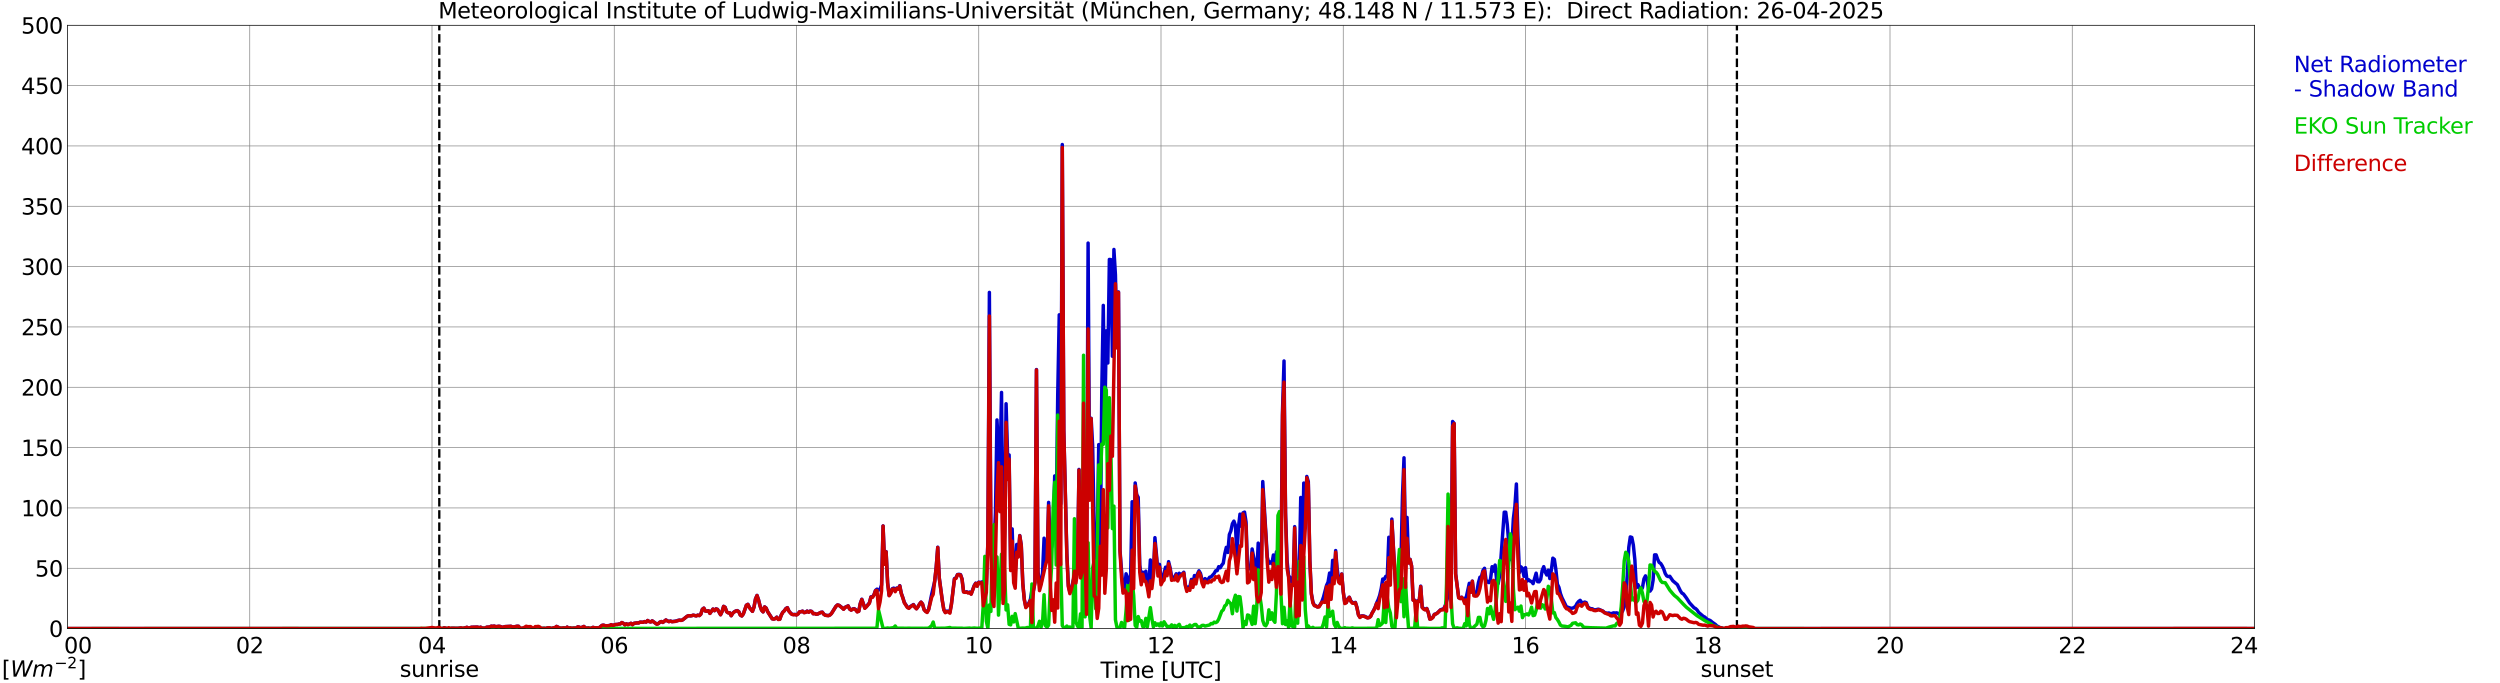
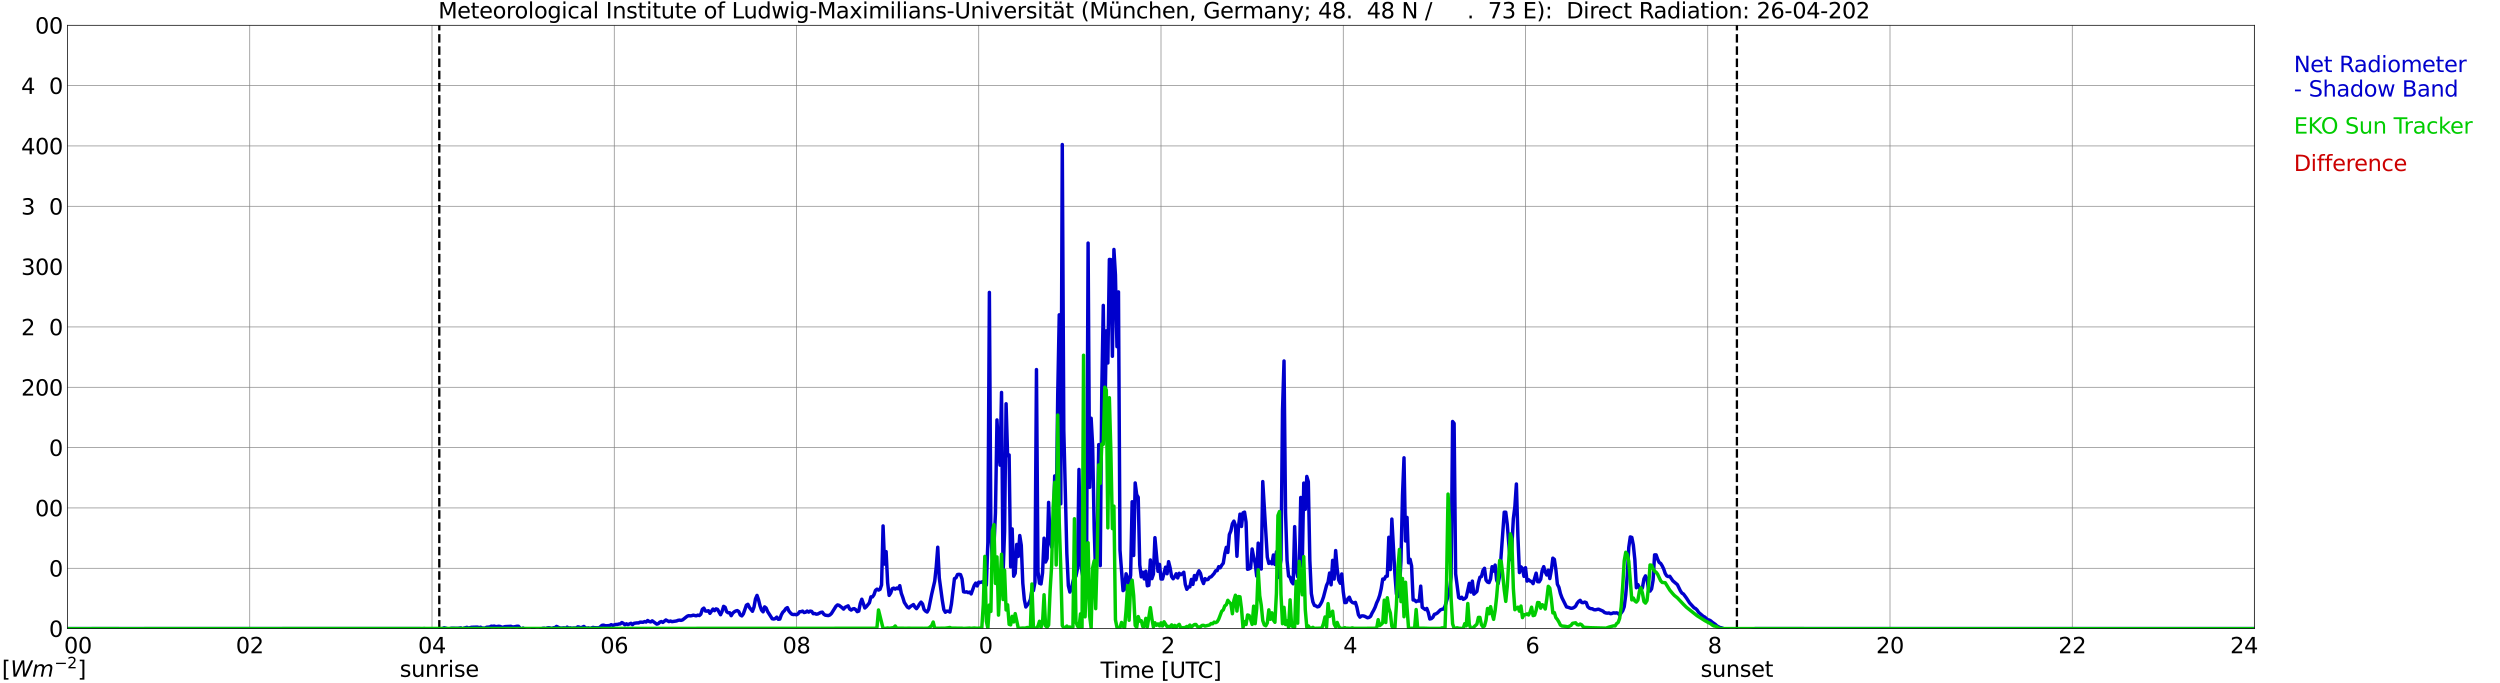
<svg xmlns="http://www.w3.org/2000/svg" xmlns:xlink="http://www.w3.org/1999/xlink" width="1085.4pt" height="296.64pt" viewBox="0 0 1085.4 296.64" version="1.1">
  <defs>
    <style type="text/css">*{stroke-linejoin: round; stroke-linecap: butt}</style>
  </defs>
  <g id="figure_1">
    <g id="patch_1">
-       <path d="M 0 296.64  L 1085.4 296.64  L 1085.4 0  L 0 0  z " style="fill: #ffffff" />
-     </g>
+       </g>
    <g id="axes_1">
      <g id="patch_2">
        <path d="M 29.306 272.909  L 978.814 272.909  L 978.814 10.976  L 29.306 10.976  z " style="fill: #ffffff" />
      </g>
      <g id="patch_3">
        <path d="M 978.814 272.909  L 978.814 272.909  L 978.814 10.976  L 978.814 10.976  z " clip-path="url(#p24d1835ebd)" style="fill: #d3d3d3; opacity: 0.25; stroke: #d3d3d3; stroke-linejoin: miter" />
      </g>
      <g id="matplotlib.axis_1">
        <g id="xtick_1">
          <g id="line2d_1">
            <path d="M 29.306 272.909  L 29.306 10.976  " clip-path="url(#p24d1835ebd)" style="fill: none; stroke: #808080; stroke-width: 0.3; stroke-linecap: square" />
          </g>
          <g id="line2d_2" />
          <g id="text_1">
            <g transform="translate(18.733 283.627) scale(0.095 -0.095)">
              <defs>
                <path id="DejaVuSans-20" transform="scale(0.016)" />
                <path id="DejaVuSans-30" d="M 2034 4250  Q 1547 4250 1301 3770  Q 1056 3291 1056 2328  Q 1056 1369 1301 889  Q 1547 409 2034 409  Q 2525 409 2770 889  Q 3016 1369 3016 2328  Q 3016 3291 2770 3770  Q 2525 4250 2034 4250  z M 2034 4750  Q 2819 4750 3233 4129  Q 3647 3509 3647 2328  Q 3647 1150 3233 529  Q 2819 -91 2034 -91  Q 1250 -91 836 529  Q 422 1150 422 2328  Q 422 3509 836 4129  Q 1250 4750 2034 4750  z " transform="scale(0.016)" />
              </defs>
              <use xlink:href="#DejaVuSans-20" />
              <use xlink:href="#DejaVuSans-20" transform="translate(31.787 0)" />
              <use xlink:href="#DejaVuSans-20" transform="translate(63.574 0)" />
              <use xlink:href="#DejaVuSans-30" transform="translate(95.361 0)" />
              <use xlink:href="#DejaVuSans-30" transform="translate(158.984 0)" />
            </g>
          </g>
        </g>
        <g id="xtick_2">
          <g id="line2d_3">
            <path d="M 108.431 272.909  L 108.431 10.976  " clip-path="url(#p24d1835ebd)" style="fill: none; stroke: #808080; stroke-width: 0.3; stroke-linecap: square" />
          </g>
          <g id="line2d_4" />
          <g id="text_2">
            <g transform="translate(102.387 283.627) scale(0.095 -0.095)">
              <defs>
                <path id="DejaVuSans-32" d="M 1228 531  L 3431 531  L 3431 0  L 469 0  L 469 531  Q 828 903 1448 1529  Q 2069 2156 2228 2338  Q 2531 2678 2651 2914  Q 2772 3150 2772 3378  Q 2772 3750 2511 3984  Q 2250 4219 1831 4219  Q 1534 4219 1204 4116  Q 875 4013 500 3803  L 500 4441  Q 881 4594 1212 4672  Q 1544 4750 1819 4750  Q 2544 4750 2975 4387  Q 3406 4025 3406 3419  Q 3406 3131 3298 2873  Q 3191 2616 2906 2266  Q 2828 2175 2409 1742  Q 1991 1309 1228 531  z " transform="scale(0.016)" />
              </defs>
              <use xlink:href="#DejaVuSans-30" />
              <use xlink:href="#DejaVuSans-32" transform="translate(63.623 0)" />
            </g>
          </g>
        </g>
        <g id="xtick_3">
          <g id="line2d_5">
            <path d="M 187.557 272.909  L 187.557 10.976  " clip-path="url(#p24d1835ebd)" style="fill: none; stroke: #808080; stroke-width: 0.3; stroke-linecap: square" />
          </g>
          <g id="line2d_6" />
          <g id="text_3">
            <g transform="translate(181.513 283.627) scale(0.095 -0.095)">
              <defs>
                <path id="DejaVuSans-34" d="M 2419 4116  L 825 1625  L 2419 1625  L 2419 4116  z M 2253 4666  L 3047 4666  L 3047 1625  L 3713 1625  L 3713 1100  L 3047 1100  L 3047 0  L 2419 0  L 2419 1100  L 313 1100  L 313 1709  L 2253 4666  z " transform="scale(0.016)" />
              </defs>
              <use xlink:href="#DejaVuSans-30" />
              <use xlink:href="#DejaVuSans-34" transform="translate(63.623 0)" />
            </g>
          </g>
        </g>
        <g id="xtick_4">
          <g id="line2d_7">
            <path d="M 266.683 272.909  L 266.683 10.976  " clip-path="url(#p24d1835ebd)" style="fill: none; stroke: #808080; stroke-width: 0.3; stroke-linecap: square" />
          </g>
          <g id="line2d_8" />
          <g id="text_4">
            <g transform="translate(260.638 283.627) scale(0.095 -0.095)">
              <defs>
                <path id="DejaVuSans-36" d="M 2113 2584  Q 1688 2584 1439 2293  Q 1191 2003 1191 1497  Q 1191 994 1439 701  Q 1688 409 2113 409  Q 2538 409 2786 701  Q 3034 994 3034 1497  Q 3034 2003 2786 2293  Q 2538 2584 2113 2584  z M 3366 4563  L 3366 3988  Q 3128 4100 2886 4159  Q 2644 4219 2406 4219  Q 1781 4219 1451 3797  Q 1122 3375 1075 2522  Q 1259 2794 1537 2939  Q 1816 3084 2150 3084  Q 2853 3084 3261 2657  Q 3669 2231 3669 1497  Q 3669 778 3244 343  Q 2819 -91 2113 -91  Q 1303 -91 875 529  Q 447 1150 447 2328  Q 447 3434 972 4092  Q 1497 4750 2381 4750  Q 2619 4750 2861 4703  Q 3103 4656 3366 4563  z " transform="scale(0.016)" />
              </defs>
              <use xlink:href="#DejaVuSans-30" />
              <use xlink:href="#DejaVuSans-36" transform="translate(63.623 0)" />
            </g>
          </g>
        </g>
        <g id="xtick_5">
          <g id="line2d_9">
            <path d="M 345.808 272.909  L 345.808 10.976  " clip-path="url(#p24d1835ebd)" style="fill: none; stroke: #808080; stroke-width: 0.3; stroke-linecap: square" />
          </g>
          <g id="line2d_10" />
          <g id="text_5">
            <g transform="translate(339.764 283.627) scale(0.095 -0.095)">
              <defs>
                <path id="DejaVuSans-38" d="M 2034 2216  Q 1584 2216 1326 1975  Q 1069 1734 1069 1313  Q 1069 891 1326 650  Q 1584 409 2034 409  Q 2484 409 2743 651  Q 3003 894 3003 1313  Q 3003 1734 2745 1975  Q 2488 2216 2034 2216  z M 1403 2484  Q 997 2584 770 2862  Q 544 3141 544 3541  Q 544 4100 942 4425  Q 1341 4750 2034 4750  Q 2731 4750 3128 4425  Q 3525 4100 3525 3541  Q 3525 3141 3298 2862  Q 3072 2584 2669 2484  Q 3125 2378 3379 2068  Q 3634 1759 3634 1313  Q 3634 634 3220 271  Q 2806 -91 2034 -91  Q 1263 -91 848 271  Q 434 634 434 1313  Q 434 1759 690 2068  Q 947 2378 1403 2484  z M 1172 3481  Q 1172 3119 1398 2916  Q 1625 2713 2034 2713  Q 2441 2713 2670 2916  Q 2900 3119 2900 3481  Q 2900 3844 2670 4047  Q 2441 4250 2034 4250  Q 1625 4250 1398 4047  Q 1172 3844 1172 3481  z " transform="scale(0.016)" />
              </defs>
              <use xlink:href="#DejaVuSans-30" />
              <use xlink:href="#DejaVuSans-38" transform="translate(63.623 0)" />
            </g>
          </g>
        </g>
        <g id="xtick_6">
          <g id="line2d_11">
            <path d="M 424.934 272.909  L 424.934 10.976  " clip-path="url(#p24d1835ebd)" style="fill: none; stroke: #808080; stroke-width: 0.3; stroke-linecap: square" />
          </g>
          <g id="line2d_12" />
          <g id="text_6">
            <g transform="translate(418.89 283.627) scale(0.095 -0.095)">
              <defs>
-                 <path id="DejaVuSans-31" d="M 794 531  L 1825 531  L 1825 4091  L 703 3866  L 703 4441  L 1819 4666  L 2450 4666  L 2450 531  L 3481 531  L 3481 0  L 794 0  L 794 531  z " transform="scale(0.016)" />
-               </defs>
+                 </defs>
              <use xlink:href="#DejaVuSans-31" />
              <use xlink:href="#DejaVuSans-30" transform="translate(63.623 0)" />
            </g>
          </g>
        </g>
        <g id="xtick_7">
          <g id="line2d_13">
            <path d="M 504.06 272.909  L 504.06 10.976  " clip-path="url(#p24d1835ebd)" style="fill: none; stroke: #808080; stroke-width: 0.3; stroke-linecap: square" />
          </g>
          <g id="line2d_14" />
          <g id="text_7">
            <g transform="translate(498.015 283.627) scale(0.095 -0.095)">
              <use xlink:href="#DejaVuSans-31" />
              <use xlink:href="#DejaVuSans-32" transform="translate(63.623 0)" />
            </g>
          </g>
        </g>
        <g id="xtick_8">
          <g id="line2d_15">
            <path d="M 583.185 272.909  L 583.185 10.976  " clip-path="url(#p24d1835ebd)" style="fill: none; stroke: #808080; stroke-width: 0.3; stroke-linecap: square" />
          </g>
          <g id="line2d_16" />
          <g id="text_8">
            <g transform="translate(577.141 283.627) scale(0.095 -0.095)">
              <use xlink:href="#DejaVuSans-31" />
              <use xlink:href="#DejaVuSans-34" transform="translate(63.623 0)" />
            </g>
          </g>
        </g>
        <g id="xtick_9">
          <g id="line2d_17">
            <path d="M 662.311 272.909  L 662.311 10.976  " clip-path="url(#p24d1835ebd)" style="fill: none; stroke: #808080; stroke-width: 0.3; stroke-linecap: square" />
          </g>
          <g id="line2d_18" />
          <g id="text_9">
            <g transform="translate(656.267 283.627) scale(0.095 -0.095)">
              <use xlink:href="#DejaVuSans-31" />
              <use xlink:href="#DejaVuSans-36" transform="translate(63.623 0)" />
            </g>
          </g>
        </g>
        <g id="xtick_10">
          <g id="line2d_19">
            <path d="M 741.437 272.909  L 741.437 10.976  " clip-path="url(#p24d1835ebd)" style="fill: none; stroke: #808080; stroke-width: 0.3; stroke-linecap: square" />
          </g>
          <g id="line2d_20" />
          <g id="text_10">
            <g transform="translate(735.392 283.627) scale(0.095 -0.095)">
              <use xlink:href="#DejaVuSans-31" />
              <use xlink:href="#DejaVuSans-38" transform="translate(63.623 0)" />
            </g>
          </g>
        </g>
        <g id="xtick_11">
          <g id="line2d_21">
            <path d="M 820.562 272.909  L 820.562 10.976  " clip-path="url(#p24d1835ebd)" style="fill: none; stroke: #808080; stroke-width: 0.3; stroke-linecap: square" />
          </g>
          <g id="line2d_22" />
          <g id="text_11">
            <g transform="translate(814.518 283.627) scale(0.095 -0.095)">
              <use xlink:href="#DejaVuSans-32" />
              <use xlink:href="#DejaVuSans-30" transform="translate(63.623 0)" />
            </g>
          </g>
        </g>
        <g id="xtick_12">
          <g id="line2d_23">
            <path d="M 899.688 272.909  L 899.688 10.976  " clip-path="url(#p24d1835ebd)" style="fill: none; stroke: #808080; stroke-width: 0.3; stroke-linecap: square" />
          </g>
          <g id="line2d_24" />
          <g id="text_12">
            <g transform="translate(893.644 283.627) scale(0.095 -0.095)">
              <use xlink:href="#DejaVuSans-32" />
              <use xlink:href="#DejaVuSans-32" transform="translate(63.623 0)" />
            </g>
          </g>
        </g>
        <g id="xtick_13">
          <g id="line2d_25">
            <path d="M 978.814 272.909  L 978.814 10.976  " clip-path="url(#p24d1835ebd)" style="fill: none; stroke: #808080; stroke-width: 0.3; stroke-linecap: square" />
          </g>
          <g id="line2d_26" />
          <g id="text_13">
            <g transform="translate(968.241 283.627) scale(0.095 -0.095)">
              <use xlink:href="#DejaVuSans-32" />
              <use xlink:href="#DejaVuSans-34" transform="translate(63.623 0)" />
              <use xlink:href="#DejaVuSans-20" transform="translate(127.246 0)" />
              <use xlink:href="#DejaVuSans-20" transform="translate(159.033 0)" />
              <use xlink:href="#DejaVuSans-20" transform="translate(190.82 0)" />
            </g>
          </g>
        </g>
        <g id="text_14">
          <g transform="translate(477.806 294.322) scale(0.095 -0.095)">
            <defs>
              <path id="DejaVuSans-54" d="M -19 4666  L 3928 4666  L 3928 4134  L 2272 4134  L 2272 0  L 1638 0  L 1638 4134  L -19 4134  L -19 4666  z " transform="scale(0.016)" />
              <path id="DejaVuSans-69" d="M 603 3500  L 1178 3500  L 1178 0  L 603 0  L 603 3500  z M 603 4863  L 1178 4863  L 1178 4134  L 603 4134  L 603 4863  z " transform="scale(0.016)" />
              <path id="DejaVuSans-6d" d="M 3328 2828  Q 3544 3216 3844 3400  Q 4144 3584 4550 3584  Q 5097 3584 5394 3201  Q 5691 2819 5691 2113  L 5691 0  L 5113 0  L 5113 2094  Q 5113 2597 4934 2840  Q 4756 3084 4391 3084  Q 3944 3084 3684 2787  Q 3425 2491 3425 1978  L 3425 0  L 2847 0  L 2847 2094  Q 2847 2600 2669 2842  Q 2491 3084 2119 3084  Q 1678 3084 1418 2786  Q 1159 2488 1159 1978  L 1159 0  L 581 0  L 581 3500  L 1159 3500  L 1159 2956  Q 1356 3278 1631 3431  Q 1906 3584 2284 3584  Q 2666 3584 2933 3390  Q 3200 3197 3328 2828  z " transform="scale(0.016)" />
              <path id="DejaVuSans-65" d="M 3597 1894  L 3597 1613  L 953 1613  Q 991 1019 1311 708  Q 1631 397 2203 397  Q 2534 397 2845 478  Q 3156 559 3463 722  L 3463 178  Q 3153 47 2828 -22  Q 2503 -91 2169 -91  Q 1331 -91 842 396  Q 353 884 353 1716  Q 353 2575 817 3079  Q 1281 3584 2069 3584  Q 2775 3584 3186 3129  Q 3597 2675 3597 1894  z M 3022 2063  Q 3016 2534 2758 2815  Q 2500 3097 2075 3097  Q 1594 3097 1305 2825  Q 1016 2553 972 2059  L 3022 2063  z " transform="scale(0.016)" />
              <path id="DejaVuSans-5b" d="M 550 4863  L 1875 4863  L 1875 4416  L 1125 4416  L 1125 -397  L 1875 -397  L 1875 -844  L 550 -844  L 550 4863  z " transform="scale(0.016)" />
              <path id="DejaVuSans-55" d="M 556 4666  L 1191 4666  L 1191 1831  Q 1191 1081 1462 751  Q 1734 422 2344 422  Q 2950 422 3222 751  Q 3494 1081 3494 1831  L 3494 4666  L 4128 4666  L 4128 1753  Q 4128 841 3676 375  Q 3225 -91 2344 -91  Q 1459 -91 1007 375  Q 556 841 556 1753  L 556 4666  z " transform="scale(0.016)" />
              <path id="DejaVuSans-43" d="M 4122 4306  L 4122 3641  Q 3803 3938 3442 4084  Q 3081 4231 2675 4231  Q 1875 4231 1450 3742  Q 1025 3253 1025 2328  Q 1025 1406 1450 917  Q 1875 428 2675 428  Q 3081 428 3442 575  Q 3803 722 4122 1019  L 4122 359  Q 3791 134 3420 21  Q 3050 -91 2638 -91  Q 1578 -91 968 557  Q 359 1206 359 2328  Q 359 3453 968 4101  Q 1578 4750 2638 4750  Q 3056 4750 3426 4639  Q 3797 4528 4122 4306  z " transform="scale(0.016)" />
              <path id="DejaVuSans-5d" d="M 1947 4863  L 1947 -844  L 622 -844  L 622 -397  L 1369 -397  L 1369 4416  L 622 4416  L 622 4863  L 1947 4863  z " transform="scale(0.016)" />
            </defs>
            <use xlink:href="#DejaVuSans-54" />
            <use xlink:href="#DejaVuSans-69" transform="translate(57.959 0)" />
            <use xlink:href="#DejaVuSans-6d" transform="translate(85.742 0)" />
            <use xlink:href="#DejaVuSans-65" transform="translate(183.154 0)" />
            <use xlink:href="#DejaVuSans-20" transform="translate(244.678 0)" />
            <use xlink:href="#DejaVuSans-5b" transform="translate(276.465 0)" />
            <use xlink:href="#DejaVuSans-55" transform="translate(315.479 0)" />
            <use xlink:href="#DejaVuSans-54" transform="translate(388.672 0)" />
            <use xlink:href="#DejaVuSans-43" transform="translate(443.881 0)" />
            <use xlink:href="#DejaVuSans-5d" transform="translate(513.705 0)" />
          </g>
        </g>
      </g>
      <g id="matplotlib.axis_2">
        <g id="ytick_1">
          <g id="line2d_27">
            <path d="M 29.306 272.909  L 978.814 272.909  " clip-path="url(#p24d1835ebd)" style="fill: none; stroke: #808080; stroke-width: 0.3; stroke-linecap: square" />
          </g>
          <g id="line2d_28" />
          <g id="text_15">
            <g transform="translate(21.261 276.518) scale(0.095 -0.095)">
              <use xlink:href="#DejaVuSans-30" />
            </g>
          </g>
        </g>
        <g id="ytick_2">
          <g id="line2d_29">
            <path d="M 29.306 246.715  L 978.814 246.715  " clip-path="url(#p24d1835ebd)" style="fill: none; stroke: #808080; stroke-width: 0.3; stroke-linecap: square" />
          </g>
          <g id="line2d_30" />
          <g id="text_16">
            <g transform="translate(15.217 250.325) scale(0.095 -0.095)">
              <defs>
-                 <path id="DejaVuSans-35" d="M 691 4666  L 3169 4666  L 3169 4134  L 1269 4134  L 1269 2991  Q 1406 3038 1543 3061  Q 1681 3084 1819 3084  Q 2600 3084 3056 2656  Q 3513 2228 3513 1497  Q 3513 744 3044 326  Q 2575 -91 1722 -91  Q 1428 -91 1123 -41  Q 819 9 494 109  L 494 744  Q 775 591 1075 516  Q 1375 441 1709 441  Q 2250 441 2565 725  Q 2881 1009 2881 1497  Q 2881 1984 2565 2268  Q 2250 2553 1709 2553  Q 1456 2553 1204 2497  Q 953 2441 691 2322  L 691 4666  z " transform="scale(0.016)" />
-               </defs>
+                 </defs>
              <use xlink:href="#DejaVuSans-35" />
              <use xlink:href="#DejaVuSans-30" transform="translate(63.623 0)" />
            </g>
          </g>
        </g>
        <g id="ytick_3">
          <g id="line2d_31">
            <path d="M 29.306 220.522  L 978.814 220.522  " clip-path="url(#p24d1835ebd)" style="fill: none; stroke: #808080; stroke-width: 0.3; stroke-linecap: square" />
          </g>
          <g id="line2d_32" />
          <g id="text_17">
            <g transform="translate(9.173 224.131) scale(0.095 -0.095)">
              <use xlink:href="#DejaVuSans-31" />
              <use xlink:href="#DejaVuSans-30" transform="translate(63.623 0)" />
              <use xlink:href="#DejaVuSans-30" transform="translate(127.246 0)" />
            </g>
          </g>
        </g>
        <g id="ytick_4">
          <g id="line2d_33">
            <path d="M 29.306 194.329  L 978.814 194.329  " clip-path="url(#p24d1835ebd)" style="fill: none; stroke: #808080; stroke-width: 0.3; stroke-linecap: square" />
          </g>
          <g id="line2d_34" />
          <g id="text_18">
            <g transform="translate(9.173 197.938) scale(0.095 -0.095)">
              <use xlink:href="#DejaVuSans-31" />
              <use xlink:href="#DejaVuSans-35" transform="translate(63.623 0)" />
              <use xlink:href="#DejaVuSans-30" transform="translate(127.246 0)" />
            </g>
          </g>
        </g>
        <g id="ytick_5">
          <g id="line2d_35">
            <path d="M 29.306 168.136  L 978.814 168.136  " clip-path="url(#p24d1835ebd)" style="fill: none; stroke: #808080; stroke-width: 0.3; stroke-linecap: square" />
          </g>
          <g id="line2d_36" />
          <g id="text_19">
            <g transform="translate(9.173 171.745) scale(0.095 -0.095)">
              <use xlink:href="#DejaVuSans-32" />
              <use xlink:href="#DejaVuSans-30" transform="translate(63.623 0)" />
              <use xlink:href="#DejaVuSans-30" transform="translate(127.246 0)" />
            </g>
          </g>
        </g>
        <g id="ytick_6">
          <g id="line2d_37">
            <path d="M 29.306 141.942  L 978.814 141.942  " clip-path="url(#p24d1835ebd)" style="fill: none; stroke: #808080; stroke-width: 0.3; stroke-linecap: square" />
          </g>
          <g id="line2d_38" />
          <g id="text_20">
            <g transform="translate(9.173 145.551) scale(0.095 -0.095)">
              <use xlink:href="#DejaVuSans-32" />
              <use xlink:href="#DejaVuSans-35" transform="translate(63.623 0)" />
              <use xlink:href="#DejaVuSans-30" transform="translate(127.246 0)" />
            </g>
          </g>
        </g>
        <g id="ytick_7">
          <g id="line2d_39">
-             <path d="M 29.306 115.749  L 978.814 115.749  " clip-path="url(#p24d1835ebd)" style="fill: none; stroke: #808080; stroke-width: 0.3; stroke-linecap: square" />
-           </g>
+             </g>
          <g id="line2d_40" />
          <g id="text_21">
            <g transform="translate(9.173 119.358) scale(0.095 -0.095)">
              <defs>
                <path id="DejaVuSans-33" d="M 2597 2516  Q 3050 2419 3304 2112  Q 3559 1806 3559 1356  Q 3559 666 3084 287  Q 2609 -91 1734 -91  Q 1441 -91 1130 -33  Q 819 25 488 141  L 488 750  Q 750 597 1062 519  Q 1375 441 1716 441  Q 2309 441 2620 675  Q 2931 909 2931 1356  Q 2931 1769 2642 2001  Q 2353 2234 1838 2234  L 1294 2234  L 1294 2753  L 1863 2753  Q 2328 2753 2575 2939  Q 2822 3125 2822 3475  Q 2822 3834 2567 4026  Q 2313 4219 1838 4219  Q 1578 4219 1281 4162  Q 984 4106 628 3988  L 628 4550  Q 988 4650 1302 4700  Q 1616 4750 1894 4750  Q 2613 4750 3031 4423  Q 3450 4097 3450 3541  Q 3450 3153 3228 2886  Q 3006 2619 2597 2516  z " transform="scale(0.016)" />
              </defs>
              <use xlink:href="#DejaVuSans-33" />
              <use xlink:href="#DejaVuSans-30" transform="translate(63.623 0)" />
              <use xlink:href="#DejaVuSans-30" transform="translate(127.246 0)" />
            </g>
          </g>
        </g>
        <g id="ytick_8">
          <g id="line2d_41">
            <path d="M 29.306 89.556  L 978.814 89.556  " clip-path="url(#p24d1835ebd)" style="fill: none; stroke: #808080; stroke-width: 0.3; stroke-linecap: square" />
          </g>
          <g id="line2d_42" />
          <g id="text_22">
            <g transform="translate(9.173 93.165) scale(0.095 -0.095)">
              <use xlink:href="#DejaVuSans-33" />
              <use xlink:href="#DejaVuSans-35" transform="translate(63.623 0)" />
              <use xlink:href="#DejaVuSans-30" transform="translate(127.246 0)" />
            </g>
          </g>
        </g>
        <g id="ytick_9">
          <g id="line2d_43">
            <path d="M 29.306 63.362  L 978.814 63.362  " clip-path="url(#p24d1835ebd)" style="fill: none; stroke: #808080; stroke-width: 0.3; stroke-linecap: square" />
          </g>
          <g id="line2d_44" />
          <g id="text_23">
            <g transform="translate(9.173 66.972) scale(0.095 -0.095)">
              <use xlink:href="#DejaVuSans-34" />
              <use xlink:href="#DejaVuSans-30" transform="translate(63.623 0)" />
              <use xlink:href="#DejaVuSans-30" transform="translate(127.246 0)" />
            </g>
          </g>
        </g>
        <g id="ytick_10">
          <g id="line2d_45">
            <path d="M 29.306 37.169  L 978.814 37.169  " clip-path="url(#p24d1835ebd)" style="fill: none; stroke: #808080; stroke-width: 0.3; stroke-linecap: square" />
          </g>
          <g id="line2d_46" />
          <g id="text_24">
            <g transform="translate(9.173 40.778) scale(0.095 -0.095)">
              <use xlink:href="#DejaVuSans-34" />
              <use xlink:href="#DejaVuSans-35" transform="translate(63.623 0)" />
              <use xlink:href="#DejaVuSans-30" transform="translate(127.246 0)" />
            </g>
          </g>
        </g>
        <g id="ytick_11">
          <g id="line2d_47">
            <path d="M 29.306 10.976  L 978.814 10.976  " clip-path="url(#p24d1835ebd)" style="fill: none; stroke: #808080; stroke-width: 0.3; stroke-linecap: square" />
          </g>
          <g id="line2d_48" />
          <g id="text_25">
            <g transform="translate(9.173 14.585) scale(0.095 -0.095)">
              <use xlink:href="#DejaVuSans-35" />
              <use xlink:href="#DejaVuSans-30" transform="translate(63.623 0)" />
              <use xlink:href="#DejaVuSans-30" transform="translate(127.246 0)" />
            </g>
          </g>
        </g>
      </g>
      <g id="line2d_49">
        <path d="M 190.722 272.909  L 190.722 10.976  " clip-path="url(#p24d1835ebd)" style="fill: none; stroke-dasharray: 3.7,1.6; stroke-dashoffset: 0; stroke: #000000" />
      </g>
      <g id="line2d_50">
        <path d="M 754.097 272.909  L 754.097 10.976  " clip-path="url(#p24d1835ebd)" style="fill: none; stroke-dasharray: 3.7,1.6; stroke-dashoffset: 0; stroke: #000000" />
      </g>
      <g id="line2d_51">
        <path d="M 29.306 272.909  L 182.282 272.909  L 182.941 273.024  L 184.26 272.898  L 186.238 273.286  L 188.216 273.26  L 189.535 273.139  L 190.195 273.401  L 190.854 273.38  L 191.513 272.977  L 192.173 272.893  L 192.832 272.568  L 194.151 272.914  L 194.81 273.296  L 195.47 272.872  L 196.129 272.752  L 198.767 272.809  L 200.085 272.61  L 200.745 273.155  L 201.404 272.731  L 202.723 272.364  L 203.382 272.704  L 204.701 272.338  L 207.339 272.259  L 207.998 272.542  L 208.657 272.301  L 209.317 272.699  L 210.635 272.72  L 211.295 272.312  L 212.614 272.228  L 213.273 271.851  L 213.932 271.945  L 214.592 271.824  L 215.251 272.092  L 216.57 271.903  L 217.229 272.003  L 217.889 272.348  L 218.548 272.27  L 219.207 272.06  L 221.845 271.919  L 222.504 272.202  L 223.164 272.16  L 224.482 271.892  L 225.142 271.913  L 225.801 272.851  L 226.461 273.129  L 227.12 272.699  L 227.779 273.574  L 228.439 273.92  L 229.098 273.752  L 230.417 273.752  L 231.076 273.223  L 231.736 273.082  L 232.395 273.763  L 233.054 273.763  L 233.714 273.883  L 234.373 273.574  L 235.033 273.008  L 235.692 272.799  L 236.351 272.757  L 237.011 272.972  L 237.67 272.605  L 238.329 272.537  L 239.648 272.888  L 240.308 272.563  L 240.967 272.5  L 241.626 271.966  L 242.945 272.626  L 243.604 272.746  L 244.923 272.589  L 245.583 272.883  L 246.242 272.27  L 246.901 272.773  L 247.561 272.574  L 248.22 272.815  L 248.88 272.694  L 250.198 272.663  L 250.858 272.154  L 251.517 272.291  L 252.176 272.615  L 253.495 271.982  L 254.155 272.6  L 254.814 272.762  L 255.473 272.6  L 256.133 272.94  L 257.451 272.374  L 258.111 272.537  L 260.089 272.579  L 261.408 271.479  L 262.067 271.426  L 262.726 271.646  L 263.386 271.688  L 264.705 271.573  L 265.364 271.206  L 266.023 271.526  L 267.342 271.117  L 268.002 271.133  L 268.661 270.929  L 269.32 270.871  L 269.98 270.289  L 270.639 270.63  L 271.298 271.264  L 271.958 270.824  L 272.617 271.185  L 273.936 270.614  L 274.595 271.206  L 275.255 270.614  L 276.573 270.431  L 277.233 270.468  L 277.892 270.111  L 279.211 270.164  L 279.87 269.86  L 280.53 270.064  L 281.189 269.399  L 281.849 269.844  L 282.508 270.012  L 283.167 269.546  L 285.145 270.97  L 285.805 270.771  L 286.464 270.117  L 287.124 269.855  L 287.783 270.221  L 289.102 269.168  L 290.42 269.87  L 291.08 269.624  L 291.739 269.891  L 293.717 269.598  L 294.377 269.331  L 295.036 269.231  L 295.696 269.341  L 296.355 269.126  L 298.333 267.56  L 298.992 267.293  L 299.652 267.382  L 300.311 267.298  L 300.971 267.073  L 302.289 267.377  L 302.949 267.052  L 303.608 267.246  L 304.267 266.654  L 304.927 264.527  L 305.586 264.029  L 306.246 265.271  L 306.905 265.344  L 307.564 265.15  L 308.224 266.287  L 309.543 264.438  L 310.202 265.124  L 310.861 264.349  L 311.521 264.564  L 312.839 266.884  L 313.499 265.465  L 314.158 263.254  L 314.818 263.657  L 315.477 265.564  L 316.136 266.046  L 316.796 266.03  L 317.455 267.298  L 318.114 266.23  L 318.774 265.643  L 319.433 265.271  L 320.093 265.098  L 320.752 265.528  L 321.411 267.015  L 322.071 267.398  L 322.73 266.533  L 324.049 262.746  L 324.708 262.363  L 325.368 263.725  L 326.686 265.397  L 327.346 263.61  L 328.005 260.016  L 328.665 258.502  L 329.324 260.404  L 329.983 263.06  L 330.643 264.899  L 331.302 265.632  L 331.961 263.484  L 332.621 263.982  L 333.28 265.538  L 335.258 268.629  L 335.918 268.765  L 336.577 268.55  L 337.236 267.937  L 337.896 268.875  L 338.555 268.781  L 339.215 266.958  L 339.874 265.795  L 340.533 265.156  L 341.193 264.192  L 341.852 263.814  L 342.512 265.276  L 343.171 266.083  L 343.83 266.696  L 344.49 266.811  L 345.149 266.748  L 345.808 266.911  L 346.468 266.528  L 347.127 265.596  L 347.787 265.559  L 348.446 265.323  L 349.105 265.936  L 349.765 265.789  L 350.424 265.297  L 351.083 265.763  L 351.743 265.313  L 352.402 265.444  L 353.062 266.429  L 353.721 266.34  L 354.38 266.654  L 355.04 266.56  L 356.359 265.873  L 357.018 265.769  L 357.677 266.675  L 358.337 267.099  L 359.655 267.267  L 360.315 266.973  L 360.974 266.36  L 362.952 263.202  L 363.612 262.631  L 364.271 262.803  L 365.59 263.82  L 366.249 264.448  L 366.909 263.663  L 368.227 263.029  L 368.887 264.427  L 369.546 264.862  L 370.206 264.391  L 370.865 264.244  L 371.524 264.695  L 372.184 265.554  L 372.843 265.308  L 373.502 261.986  L 374.162 260.158  L 375.481 263.961  L 376.14 263.364  L 377.459 261.698  L 378.118 259.131  L 378.777 259.157  L 379.437 258.225  L 380.096 256.323  L 380.756 255.784  L 381.415 256.192  L 382.074 255.862  L 382.734 253.961  L 383.393 228.338  L 384.053 244.913  L 384.712 239.491  L 385.371 252.97  L 386.031 258.497  L 386.69 257.502  L 387.349 255.621  L 388.009 255.333  L 388.668 255.763  L 389.328 255.312  L 389.987 255.621  L 390.646 254.27  L 391.306 257.575  L 391.965 259.398  L 392.624 261.551  L 393.943 263.568  L 394.603 263.951  L 395.262 263.322  L 396.581 262.473  L 397.24 263.568  L 397.899 264.255  L 398.559 263.401  L 399.218 262.248  L 399.878 261.42  L 400.537 262.211  L 401.196 264.606  L 401.856 265.328  L 402.515 265.721  L 403.175 264.537  L 404.493 258.01  L 405.812 252.337  L 406.471 246.15  L 407.131 237.584  L 407.79 250.828  L 409.109 260.661  L 409.768 264.642  L 410.428 265.821  L 411.087 265.318  L 411.746 265.397  L 412.406 265.732  L 413.065 262.274  L 414.384 251.221  L 415.043 250.885  L 415.703 249.445  L 416.362 249.335  L 417.022 249.487  L 417.681 251.346  L 418.34 256.926  L 419 257.078  L 419.659 256.936  L 420.318 257.292  L 420.978 257.057  L 421.637 257.858  L 422.956 254.202  L 423.615 253.164  L 424.275 254.39  L 424.934 252.74  L 425.593 252.887  L 426.912 252.468  L 427.572 254.542  L 428.231 254.023  L 428.89 235.41  L 429.55 126.949  L 430.209 232.681  L 430.869 242.697  L 431.528 237.364  L 432.187 222.701  L 432.847 182.322  L 433.506 195.02  L 434.165 201.956  L 434.825 170.378  L 435.484 249.377  L 436.144 230.753  L 436.803 175.297  L 437.462 197.849  L 438.122 197.503  L 438.781 246.097  L 439.44 229.627  L 440.1 250.173  L 440.759 248.884  L 441.419 236.38  L 442.078 241.582  L 442.737 232.513  L 443.397 236.731  L 444.056 253.206  L 444.716 260.231  L 445.375 263.532  L 446.694 261.819  L 447.353 260.284  L 448.012 256.166  L 448.672 256.423  L 449.331 252.803  L 449.991 160.45  L 450.65 248.14  L 451.309 253.238  L 451.969 253.515  L 452.628 248.727  L 453.287 233.671  L 453.947 244.002  L 454.606 242.483  L 455.266 218.118  L 455.925 235.122  L 456.584 237.522  L 457.244 232.681  L 457.903 206.629  L 458.563 225.52  L 459.222 171.274  L 459.881 136.677  L 460.541 218.746  L 461.2 62.749  L 461.859 186.796  L 463.178 240.293  L 463.838 254.306  L 464.497 257.046  L 465.156 255.516  L 465.816 252.536  L 466.475 250.147  L 467.134 250.194  L 467.794 246.909  L 468.453 203.816  L 469.113 244.52  L 470.431 252.096  L 471.091 237.045  L 471.75 244.217  L 472.409 105.534  L 473.069 211.595  L 473.728 181.578  L 474.388 193.574  L 475.047 229.355  L 475.706 250.629  L 476.366 236.39  L 477.025 193.019  L 477.685 245.573  L 478.344 169.608  L 479.003 132.596  L 479.663 183.438  L 480.322 143.624  L 480.981 157.595  L 481.641 112.637  L 482.3 112.711  L 482.96 154.688  L 483.619 108.31  L 484.278 119.374  L 484.938 150.507  L 485.597 126.734  L 486.256 238.852  L 487.575 256.423  L 488.235 255.841  L 488.894 249.115  L 489.553 250.817  L 490.213 254.191  L 490.872 249.738  L 491.532 217.835  L 492.191 241.173  L 492.85 209.678  L 493.51 214.775  L 494.169 215.891  L 494.828 245.27  L 495.488 250.451  L 496.147 248.423  L 496.807 251.352  L 497.466 247.978  L 498.125 254.322  L 498.785 254.123  L 499.444 243.111  L 500.103 251.226  L 500.763 249.288  L 501.422 233.435  L 502.741 248.051  L 503.4 245.023  L 504.06 251.373  L 504.719 251.394  L 506.038 246.239  L 506.697 249.094  L 507.357 243.85  L 508.016 246.532  L 508.675 250.346  L 509.335 251.284  L 509.994 250.414  L 510.654 249.115  L 511.313 250.927  L 511.972 248.884  L 512.632 249.529  L 513.291 249.141  L 513.95 248.455  L 514.61 253.72  L 515.269 255.852  L 515.929 254.883  L 516.588 254.788  L 517.247 251.561  L 517.907 253.735  L 518.566 249.885  L 519.226 251.718  L 519.885 249.172  L 520.544 247.81  L 521.204 248.947  L 521.863 251.776  L 522.522 253.353  L 523.182 251.21  L 523.841 251.718  L 524.501 251.556  L 525.16 250.608  L 525.819 250.445  L 527.138 248.968  L 527.797 247.795  L 528.457 247.748  L 529.116 246.024  L 529.776 246.511  L 530.435 245.359  L 531.094 244.526  L 531.754 240.408  L 532.413 237.637  L 533.073 239.853  L 533.732 232.089  L 534.391 230.518  L 535.051 227.401  L 535.71 226.248  L 536.369 228.061  L 537.029 241.513  L 537.688 228.778  L 538.348 223.225  L 539.007 228.569  L 539.666 222.66  L 540.326 222.34  L 540.985 226.667  L 541.644 247.171  L 542.304 246.967  L 542.963 246.59  L 543.623 238.339  L 544.282 241.88  L 544.941 244.515  L 545.601 250.115  L 546.26 235.803  L 546.919 246.113  L 547.579 247.061  L 548.238 209.081  L 550.216 241.891  L 550.876 244.615  L 551.535 243.944  L 552.195 244.772  L 552.854 240.953  L 553.513 245.05  L 554.173 239.58  L 554.832 250.707  L 556.151 243.137  L 556.81 178.241  L 557.47 156.721  L 558.129 222.586  L 558.788 243.305  L 559.448 250.089  L 560.107 250.65  L 560.766 252.619  L 561.426 253.463  L 562.085 228.647  L 562.745 247.25  L 563.404 250.404  L 564.063 249.309  L 564.723 215.985  L 565.382 245.825  L 566.042 209.731  L 566.701 221.135  L 567.36 206.855  L 568.02 209.097  L 568.679 243.279  L 569.338 257.696  L 569.998 261.295  L 570.657 262.845  L 571.317 263.055  L 571.976 263.479  L 572.635 263.306  L 573.295 262.358  L 573.954 261.075  L 574.613 259.194  L 575.932 254.154  L 576.592 252.724  L 577.251 248.785  L 577.91 253.903  L 578.57 243.289  L 579.229 251.415  L 579.889 239.03  L 580.548 247.014  L 581.207 251.823  L 581.867 253.232  L 582.526 249.188  L 583.185 256.91  L 583.845 261.625  L 584.504 261.567  L 585.164 260.011  L 585.823 259.278  L 586.482 260.938  L 587.142 261.557  L 587.801 261.813  L 588.46 261.525  L 589.12 263.678  L 589.779 266.905  L 590.439 267.943  L 591.098 267.413  L 591.757 267.387  L 592.417 267.539  L 593.736 268.215  L 594.395 268.053  L 595.054 267.581  L 595.714 266.135  L 596.373 264.988  L 597.032 263.615  L 597.692 261.74  L 598.351 260.357  L 599.011 258.434  L 599.67 255.537  L 600.329 251.394  L 600.989 251.493  L 601.648 250.225  L 602.307 250.142  L 602.967 233.263  L 603.626 247.271  L 604.286 225.363  L 605.604 249.136  L 606.264 257.884  L 606.923 259.042  L 607.582 255.459  L 608.242 243.509  L 608.901 215.179  L 609.561 198.761  L 610.22 234.881  L 610.879 224.645  L 611.539 244.342  L 612.198 242.828  L 612.858 245.736  L 613.517 260.488  L 614.176 260.546  L 614.836 261.221  L 615.495 260.855  L 616.154 260.975  L 616.814 254.474  L 617.473 263.678  L 618.792 264.653  L 619.451 264.16  L 620.111 265.941  L 620.77 268.749  L 621.429 268.571  L 622.089 268.016  L 622.748 266.711  L 623.408 266.523  L 624.067 266.104  L 625.386 264.773  L 626.045 264.506  L 626.705 264.443  L 627.364 263.191  L 628.683 258.848  L 629.342 256.187  L 630.001 250.508  L 630.661 182.992  L 631.32 183.804  L 631.98 249.141  L 633.298 259.404  L 633.958 259.823  L 634.617 259.288  L 635.276 260.189  L 635.936 259.891  L 636.595 259.257  L 637.914 253.248  L 638.573 257.072  L 639.233 252.295  L 639.892 257.963  L 641.211 256.8  L 641.87 252.96  L 642.53 250.608  L 643.189 250.314  L 643.848 247.669  L 644.508 246.726  L 645.167 251.823  L 645.827 252.709  L 646.486 252.944  L 647.145 251.294  L 647.805 246.034  L 648.464 247.962  L 649.123 245.332  L 649.783 251.881  L 650.442 253.363  L 651.102 249.806  L 653.08 222.371  L 653.739 222.382  L 654.399 227.699  L 655.058 236.222  L 655.717 242.954  L 656.377 237.129  L 657.036 225.2  L 657.695 219.914  L 658.355 210.134  L 659.014 232.833  L 659.674 248.58  L 660.333 246.092  L 660.992 246.805  L 661.652 250.231  L 662.311 246.469  L 662.97 252.289  L 663.63 251.666  L 664.289 252.242  L 664.949 252.509  L 665.608 253.39  L 666.927 248.848  L 667.586 252.546  L 668.246 252.599  L 668.905 251.509  L 669.564 247.643  L 670.224 246.024  L 670.883 248.355  L 671.542 249.639  L 672.202 247.559  L 672.861 251.189  L 673.521 247.611  L 674.18 242.331  L 674.839 242.865  L 675.499 247.297  L 676.158 253.651  L 676.817 254.977  L 677.477 257.696  L 678.136 259.508  L 680.114 263.5  L 680.774 263.652  L 682.092 264.103  L 682.752 264.024  L 683.411 263.72  L 684.071 263.175  L 684.73 261.918  L 685.389 261.111  L 686.049 260.645  L 686.708 261.578  L 687.368 261.661  L 688.027 261.384  L 688.686 261.646  L 689.346 263.427  L 690.005 263.993  L 690.664 264.26  L 691.324 264.307  L 691.983 264.695  L 692.643 264.773  L 693.961 264.459  L 695.939 265.318  L 696.599 265.91  L 697.258 266.135  L 697.918 266.219  L 698.577 266.125  L 699.236 266.455  L 699.896 266.319  L 700.555 266.057  L 701.215 266.167  L 701.874 266.062  L 702.533 266.308  L 703.193 266.994  L 704.511 265.197  L 705.171 263.395  L 705.83 258.251  L 706.49 249.948  L 707.149 237.642  L 707.808 233.111  L 708.468 233.336  L 709.127 236.621  L 709.786 243.033  L 710.446 255.171  L 711.105 253.798  L 711.765 255.16  L 712.424 256.203  L 713.083 255.165  L 713.743 251.299  L 714.402 250.021  L 715.062 251.404  L 715.721 255.904  L 716.38 256.638  L 717.04 255.679  L 717.699 251.97  L 718.358 240.901  L 719.018 240.901  L 719.677 242.771  L 720.337 244.185  L 720.996 244.61  L 721.655 245.668  L 722.315 247.046  L 722.974 248.979  L 723.633 250.037  L 724.293 250.341  L 724.952 250.199  L 726.271 252.153  L 728.249 253.83  L 729.568 256.528  L 730.227 257.497  L 730.887 257.884  L 732.205 259.671  L 733.524 261.724  L 735.502 263.877  L 736.162 264.223  L 736.821 264.857  L 737.48 265.873  L 739.459 267.565  L 740.118 267.895  L 741.437 269.074  L 742.096 269.2  L 742.756 269.577  L 743.415 270.164  L 744.734 271.081  L 745.393 271.735  L 746.712 272.437  L 747.371 272.563  L 749.349 273.328  L 750.009 273.291  L 750.668 273.454  L 751.327 273.763  L 752.646 273.867  L 753.306 273.626  L 753.965 273.569  L 754.624 273.972  L 755.284 273.794  L 755.943 273.82  L 756.602 273.983  L 757.262 273.962  L 757.921 274.067  L 758.581 273.988  L 759.24 273.689  L 761.218 273.386  L 761.878 272.909  L 978.154 272.909  L 978.154 272.909  " clip-path="url(#p24d1835ebd)" style="fill: none; stroke: #0000cc; stroke-width: 1.5; stroke-linecap: square" />
      </g>
      <g id="line2d_52">
        <path d="M 28.646 272.935  L 43.812 272.921  L 57 272.928  L 380.096 272.772  L 380.756 272.333  L 381.415 264.824  L 383.393 272.851  L 384.712 272.789  L 385.371 272.622  L 386.031 272.767  L 388.009 272.493  L 388.668 271.777  L 389.328 272.741  L 390.646 272.744  L 393.284 272.754  L 394.603 272.748  L 401.196 272.781  L 403.175 272.736  L 404.493 271.636  L 405.153 270.062  L 405.812 272.757  L 407.79 272.757  L 409.109 272.741  L 410.428 272.721  L 411.746 272.547  L 412.406 272.428  L 413.065 272.707  L 417.681 272.739  L 418.34 272.837  L 420.978 272.685  L 421.637 272.79  L 422.956 272.654  L 424.275 272.782  L 426.253 272.615  L 426.912 262.352  L 427.572 241.566  L 428.231 269.694  L 428.89 272.782  L 429.55 262.658  L 430.209 265.452  L 430.869 230.653  L 431.528 227.772  L 432.187 253.305  L 432.847 241.796  L 433.506 267.059  L 434.825 240.617  L 435.484 260.299  L 436.144 247.569  L 436.803 264.812  L 437.462 262.589  L 438.122 271.059  L 438.781 271.29  L 439.44 267.589  L 440.1 270.021  L 440.759 266.413  L 442.078 272.631  L 442.737 272.776  L 444.056 272.67  L 444.716 272.708  L 445.375 272.632  L 446.034 272.426  L 446.694 272.561  L 447.353 272.524  L 448.012 253.546  L 448.672 272.644  L 449.991 272.727  L 450.65 271.826  L 451.309 269.726  L 451.969 272.386  L 452.628 270.476  L 453.287 258.223  L 453.947 271.701  L 454.606 272.334  L 455.266 271.413  L 455.925 256.2  L 456.584 245.425  L 457.244 220.172  L 457.903 209.41  L 458.563 245.301  L 459.222 180.204  L 459.881 226.734  L 460.541 246.515  L 461.2 271.597  L 461.859 272.527  L 462.519 272.653  L 463.178 271.799  L 463.838 272.478  L 464.497 272.209  L 465.156 272.594  L 465.816 272.3  L 466.475 225.219  L 467.134 270.023  L 467.794 271.792  L 468.453 272.614  L 469.113 266.512  L 469.772 272.416  L 470.431 154.233  L 471.091 267.809  L 472.409 235.637  L 473.069 267.337  L 473.728 272.733  L 474.388 246.491  L 475.047 243.497  L 475.706 264.254  L 476.366 240.8  L 477.025 201.856  L 477.685 209.859  L 478.344 192.806  L 479.003 192.92  L 479.663 168.096  L 480.322 169.355  L 480.981 229.184  L 481.641 172.674  L 482.3 196.285  L 482.96 229.507  L 483.619 219.747  L 484.278 269.078  L 484.938 272.354  L 485.597 272.648  L 486.256 272.45  L 486.916 270.246  L 487.575 271.825  L 488.235 272.635  L 488.894 265.026  L 489.553 254.248  L 490.213 269.292  L 490.872 253.789  L 491.532 251.897  L 492.191 258.556  L 492.85 271.56  L 493.51 272.393  L 494.169 267.69  L 494.828 269.697  L 495.488 269.478  L 496.147 272.015  L 496.807 271.961  L 497.466 268.465  L 498.125 272.157  L 499.444 263.814  L 500.103 268.6  L 500.763 272.193  L 501.422 270.371  L 502.082 271.462  L 502.741 270.879  L 503.4 271.729  L 504.06 270.408  L 504.719 271.78  L 505.379 269.95  L 506.697 272.051  L 507.357 271.989  L 508.016 272.091  L 508.675 271.289  L 509.335 272.463  L 509.994 271.53  L 510.654 272.303  L 511.313 271.587  L 511.972 271.073  L 512.632 272.54  L 513.95 272.509  L 514.61 272.421  L 515.269 271.982  L 515.929 272.203  L 516.588 271.391  L 517.247 272.188  L 518.566 271.153  L 519.226 271.119  L 519.885 272.03  L 520.544 272.269  L 521.204 272.102  L 521.863 271.534  L 522.522 271.48  L 523.182 271.81  L 525.16 271.336  L 525.819 270.699  L 526.479 270.819  L 527.138 270.105  L 527.797 270.32  L 528.457 269.962  L 529.116 268.814  L 530.435 265.35  L 531.094 264.792  L 531.754 263.039  L 532.413 262.577  L 533.073 260.628  L 533.732 261.457  L 534.391 262.08  L 535.051 266.451  L 535.71 260.639  L 536.369 258.419  L 537.029 265.297  L 537.688 258.996  L 538.348 259.106  L 539.007 264.305  L 539.666 272.447  L 540.326 269.861  L 540.985 271.129  L 541.644 266.99  L 542.304 267.207  L 542.963 268.924  L 543.623 271.085  L 544.282 263.173  L 544.941 270.76  L 545.601 264.331  L 546.26 247.408  L 546.919 258.586  L 547.579 262.716  L 548.238 269.422  L 548.898 271.294  L 549.557 271.688  L 550.216 270.442  L 550.876 264.774  L 551.535 268.877  L 552.195 266.061  L 552.854 269.224  L 553.513 270.183  L 554.173 257.533  L 554.832 223.809  L 555.491 222.094  L 556.151 258.09  L 556.81 270.786  L 557.47 263.682  L 558.129 271.139  L 558.788 269.506  L 559.448 272.45  L 560.107 260.426  L 560.766 271.685  L 561.426 272.166  L 562.085 272.302  L 562.745 252.378  L 563.404 270.56  L 564.063 243.71  L 564.723 252.036  L 565.382 258.234  L 566.042 241.675  L 566.701 264.717  L 567.36 272.353  L 568.02 271.732  L 568.679 272.643  L 569.338 272.696  L 569.998 272.375  L 570.657 272.802  L 573.295 272.726  L 573.954 272.542  L 574.613 270.686  L 575.273 267.862  L 575.932 272.299  L 576.592 262.064  L 577.251 267.638  L 577.91 266.611  L 578.57 265.355  L 579.229 270.918  L 579.889 272.177  L 580.548 270.239  L 581.207 271.929  L 581.867 272.722  L 582.526 272.812  L 583.185 272.783  L 583.845 272.5  L 584.504 272.778  L 585.164 272.737  L 585.823 272.814  L 586.482 272.768  L 587.142 272.58  L 587.801 272.799  L 589.12 272.809  L 596.373 272.761  L 597.692 272.718  L 598.351 269.033  L 599.011 271.605  L 599.67 271.094  L 600.329 270.375  L 600.989 260.569  L 601.648 270.265  L 602.307 259.519  L 602.967 264.027  L 603.626 266.132  L 604.286 271.931  L 604.945 272.781  L 605.604 272.825  L 606.264 262.58  L 606.923 246.616  L 607.582 238.547  L 608.242 261.198  L 608.901 251.156  L 609.561 267.759  L 610.22 252.794  L 610.879 263.832  L 611.539 272.825  L 614.176 272.722  L 614.836 264.637  L 615.495 272.727  L 618.792 272.753  L 620.77 272.831  L 623.408 272.829  L 625.386 272.81  L 626.045 272.589  L 626.705 272.583  L 627.364 272.802  L 628.023 253.44  L 628.683 214.513  L 629.342 226.452  L 630.001 259.674  L 630.661 270.833  L 631.32 272.809  L 631.98 272.772  L 632.639 272.54  L 633.298 272.765  L 634.617 272.83  L 635.276 272.784  L 635.936 270.765  L 636.595 271.729  L 637.255 262.021  L 637.914 271.197  L 638.573 272.848  L 639.233 272.82  L 641.211 270.981  L 641.87 268.055  L 642.53 268.052  L 643.189 271.266  L 643.848 272.164  L 644.508 271.774  L 645.167 269.295  L 645.827 264.19  L 646.486 266.457  L 647.145 263.387  L 647.805 266.526  L 648.464 268.892  L 649.123 265.063  L 649.783 259.065  L 651.102 243.328  L 651.761 243.746  L 652.42 249.39  L 653.08 256.137  L 653.739 261.097  L 654.399 254.612  L 655.717 231.817  L 656.377 233.996  L 657.036 255.492  L 657.695 264.711  L 658.355 264.083  L 659.014 263.625  L 659.674 265.353  L 660.333 263.117  L 660.992 268.135  L 661.652 266.861  L 662.311 266.909  L 662.97 266.501  L 663.63 267.003  L 664.289 265.766  L 664.949 263.625  L 665.608 267.278  L 666.267 267.072  L 666.927 264.949  L 667.586 261.584  L 668.246 261.664  L 668.905 264.04  L 669.564 262.534  L 670.224 262.968  L 670.883 264.407  L 671.542 260.119  L 672.202 254.554  L 672.861 255.315  L 673.521 259.961  L 674.18 266.103  L 674.839 265.967  L 675.499 268.159  L 676.158 268.969  L 676.817 270.06  L 677.477 271.394  L 678.136 271.795  L 679.455 271.913  L 680.774 272.167  L 682.092 271.504  L 682.752 270.617  L 684.071 270.386  L 684.73 271.194  L 685.389 271.322  L 686.049 270.928  L 686.708 271.282  L 687.368 272.156  L 688.027 272.39  L 690.664 272.538  L 697.258 272.703  L 698.577 272.258  L 700.555 271.719  L 701.215 271.761  L 701.874 270.739  L 702.533 270.261  L 703.193 268.469  L 703.852 263.498  L 704.511 254.422  L 705.171 243.534  L 705.83 239.779  L 706.49 240.678  L 707.149 243.723  L 708.468 260.456  L 709.127 259.628  L 709.786 260.898  L 710.446 261.393  L 711.105 260.593  L 711.765 256.661  L 712.424 255.223  L 713.083 257.553  L 713.743 261.212  L 714.402 261.84  L 715.062 260.777  L 715.721 254.836  L 716.38 245.289  L 717.04 245.408  L 717.699 246.939  L 718.358 247.991  L 719.018 248.429  L 719.677 249.316  L 720.996 252.147  L 721.655 252.869  L 722.974 252.997  L 724.952 256.208  L 726.271 257.783  L 726.93 258.498  L 728.249 259.562  L 730.887 262.37  L 732.205 263.676  L 736.821 267.345  L 738.14 268.153  L 740.118 269.422  L 742.096 270.495  L 742.756 270.842  L 743.415 271.375  L 744.074 271.757  L 744.734 271.865  L 745.393 272.135  L 746.052 272.585  L 746.712 272.846  L 748.69 272.904  L 784.956 272.925  L 978.154 272.949  L 978.154 272.949  " clip-path="url(#p24d1835ebd)" style="fill: none; stroke: #00cc00; stroke-width: 1.5; stroke-linecap: square" />
      </g>
      <g id="line2d_53">
-         <path d="M 29.306 272.888  L 49.087 272.873  L 51.725 272.876  L 182.282 272.908  L 182.941 272.795  L 184.26 272.896  L 186.898 272.532  L 187.557 272.433  L 188.876 272.658  L 189.535 272.679  L 190.195 272.417  L 190.854 272.437  L 191.513 272.841  L 192.173 272.893  L 192.832 272.568  L 194.151 272.903  L 194.81 272.521  L 195.47 272.872  L 196.129 272.752  L 198.767 272.81  L 200.085 272.611  L 201.404 272.732  L 202.723 272.365  L 203.382 272.705  L 204.701 272.339  L 207.339 272.262  L 207.998 272.543  L 208.657 272.303  L 209.317 272.699  L 210.635 272.72  L 211.295 272.311  L 212.614 272.228  L 213.273 271.853  L 213.932 271.947  L 214.592 271.825  L 215.251 272.093  L 216.57 271.905  L 217.229 272.003  L 217.889 272.351  L 218.548 272.27  L 219.207 272.061  L 221.845 271.92  L 222.504 272.202  L 223.164 272.163  L 224.482 271.897  L 225.142 271.919  L 225.801 272.86  L 226.461 272.679  L 227.12 272.709  L 228.439 271.889  L 229.098 272.058  L 230.417 272.056  L 231.076 272.586  L 231.736 272.726  L 232.395 272.049  L 233.054 272.046  L 233.714 271.928  L 234.373 272.236  L 235.033 272.804  L 237.011 272.838  L 237.67 272.613  L 238.329 272.545  L 239.648 272.89  L 240.308 272.568  L 240.967 272.51  L 241.626 271.975  L 242.945 272.639  L 243.604 272.759  L 244.923 272.6  L 245.583 272.89  L 246.242 272.281  L 246.901 272.781  L 247.561 272.583  L 248.22 272.825  L 248.88 272.702  L 250.198 272.672  L 250.858 272.164  L 251.517 272.301  L 252.176 272.626  L 253.495 271.989  L 254.155 272.613  L 254.814 272.77  L 255.473 272.609  L 256.133 272.865  L 256.792 272.708  L 257.451 272.387  L 258.111 272.548  L 260.089 272.595  L 261.408 271.5  L 262.067 271.441  L 262.726 271.663  L 263.386 271.696  L 264.705 271.592  L 265.364 271.225  L 266.023 271.542  L 267.342 271.123  L 268.002 271.135  L 268.661 270.936  L 269.32 270.884  L 269.98 270.301  L 270.639 270.65  L 271.298 271.278  L 271.958 270.841  L 272.617 271.198  L 273.936 270.623  L 274.595 271.213  L 275.255 270.63  L 276.573 270.44  L 277.233 270.477  L 277.892 270.125  L 279.211 270.173  L 279.87 269.881  L 280.53 270.092  L 281.189 269.406  L 281.849 269.871  L 282.508 270.031  L 283.167 269.575  L 285.145 270.989  L 285.805 270.796  L 286.464 270.134  L 287.124 269.869  L 287.783 270.234  L 289.102 269.191  L 289.761 269.608  L 290.42 269.891  L 291.08 269.65  L 291.739 269.921  L 293.058 269.816  L 295.036 269.247  L 295.696 269.362  L 296.355 269.141  L 298.333 267.563  L 298.992 267.305  L 299.652 267.378  L 300.311 267.322  L 300.971 267.085  L 302.289 267.421  L 302.949 267.087  L 303.608 267.28  L 304.267 266.673  L 304.927 264.542  L 305.586 264.039  L 306.246 265.295  L 306.905 265.371  L 307.564 265.175  L 308.224 266.329  L 309.543 264.445  L 310.202 265.127  L 310.861 264.389  L 311.521 264.605  L 312.839 266.904  L 313.499 265.49  L 314.158 263.288  L 314.818 263.694  L 315.477 265.598  L 316.136 266.079  L 316.796 266.077  L 317.455 267.33  L 318.114 266.271  L 318.774 265.696  L 319.433 265.31  L 320.093 265.162  L 320.752 265.597  L 321.411 267.084  L 322.071 267.437  L 322.73 266.535  L 324.049 262.772  L 324.708 262.424  L 325.368 263.838  L 326.686 265.427  L 327.346 263.664  L 328.005 260.084  L 328.665 258.564  L 329.324 260.491  L 329.983 263.09  L 330.643 264.944  L 331.302 265.654  L 331.961 263.517  L 332.621 264.011  L 333.28 265.574  L 335.258 268.664  L 335.918 268.814  L 336.577 268.59  L 337.236 267.996  L 337.896 268.965  L 338.555 268.874  L 339.215 267.017  L 339.874 265.838  L 340.533 265.21  L 341.193 264.276  L 341.852 263.873  L 342.512 265.342  L 343.171 266.138  L 343.83 266.757  L 344.49 266.884  L 345.149 266.85  L 345.808 267.007  L 346.468 266.578  L 347.127 265.657  L 347.787 265.61  L 348.446 265.364  L 349.105 265.998  L 349.765 265.87  L 350.424 265.362  L 351.083 265.816  L 351.743 265.344  L 352.402 265.498  L 353.062 266.463  L 353.721 266.389  L 354.38 266.697  L 355.04 266.575  L 356.359 265.893  L 357.018 265.814  L 357.677 266.726  L 358.337 267.15  L 359.655 267.305  L 360.315 267.034  L 360.974 266.413  L 362.952 263.251  L 363.612 262.666  L 364.271 262.826  L 365.59 263.9  L 366.249 264.524  L 366.909 263.735  L 368.227 263.093  L 368.887 264.459  L 369.546 264.897  L 370.206 264.479  L 370.865 264.36  L 371.524 264.819  L 372.184 265.67  L 372.843 265.413  L 373.502 262.078  L 374.162 260.293  L 375.481 264.105  L 376.14 263.461  L 377.459 261.902  L 378.118 259.285  L 378.777 259.347  L 379.437 258.365  L 380.096 256.46  L 380.756 256.359  L 381.415 264.277  L 382.074 261.38  L 382.734 256.576  L 383.393 228.396  L 384.053 244.996  L 384.712 239.611  L 385.371 253.257  L 386.031 258.639  L 386.69 257.703  L 387.349 255.811  L 388.009 255.749  L 388.668 256.895  L 389.328 255.48  L 389.987 255.827  L 390.646 254.435  L 391.306 257.714  L 391.965 259.559  L 392.624 261.735  L 393.943 263.759  L 394.603 264.112  L 395.262 263.471  L 396.581 262.596  L 397.24 263.672  L 397.899 264.335  L 398.559 263.414  L 399.218 262.29  L 399.878 261.455  L 400.537 262.284  L 401.196 264.733  L 401.856 265.483  L 402.515 265.917  L 403.175 264.71  L 404.493 259.283  L 405.153 258.044  L 406.471 246.281  L 407.131 237.717  L 407.79 250.98  L 409.109 260.828  L 409.768 264.783  L 410.428 266.008  L 411.087 265.539  L 411.746 265.759  L 412.406 266.213  L 413.065 262.476  L 414.384 251.431  L 415.043 251.147  L 415.703 249.558  L 416.362 249.491  L 417.022 249.664  L 417.681 251.516  L 418.34 256.997  L 419 257.196  L 419.659 257.06  L 420.318 257.449  L 420.978 257.281  L 421.637 257.977  L 422.956 254.456  L 423.615 253.299  L 424.275 254.517  L 424.934 252.905  L 425.593 253.139  L 426.253 253.013  L 426.912 263.024  L 428.231 257.238  L 428.89 235.537  L 429.55 137.2  L 430.209 240.138  L 430.869 260.864  L 431.528 263.316  L 432.187 242.305  L 432.847 213.435  L 433.506 200.871  L 434.165 222.137  L 434.825 202.67  L 435.484 261.987  L 436.144 256.093  L 436.803 183.394  L 437.462 208.169  L 438.122 199.353  L 438.781 247.716  L 439.44 234.947  L 440.1 253.061  L 440.759 255.38  L 441.419 239.73  L 442.078 241.859  L 442.737 232.646  L 443.397 236.935  L 444.056 253.445  L 444.716 260.432  L 445.375 263.809  L 446.034 263.082  L 446.694 262.166  L 447.353 260.669  L 448.012 270.288  L 448.672 256.688  L 449.331 253.031  L 449.991 160.632  L 450.65 249.223  L 451.309 256.421  L 451.969 254.038  L 453.947 245.209  L 454.606 243.058  L 455.266 219.614  L 455.925 251.831  L 456.584 265.005  L 457.244 260.4  L 457.903 270.128  L 458.563 253.128  L 459.222 263.978  L 459.881 182.853  L 460.541 245.14  L 461.2 64.061  L 461.859 187.178  L 463.178 241.403  L 463.838 254.737  L 464.497 257.745  L 465.156 255.831  L 465.816 253.144  L 466.475 247.981  L 467.134 253.08  L 467.794 248.026  L 468.453 204.111  L 469.113 250.917  L 469.772 248.591  L 470.431 175.046  L 471.091 242.145  L 471.75 266.717  L 472.409 142.806  L 473.069 217.168  L 473.728 181.753  L 475.047 258.766  L 475.706 259.284  L 476.366 268.499  L 477.025 264.072  L 477.685 237.194  L 478.344 249.71  L 479.003 212.585  L 479.663 257.567  L 480.322 247.178  L 480.981 201.32  L 481.641 212.872  L 482.3 189.334  L 482.96 198.089  L 484.278 123.204  L 484.938 151.063  L 485.597 126.995  L 486.256 239.311  L 486.916 250.61  L 487.575 257.506  L 488.235 256.115  L 488.894 256.998  L 489.553 269.478  L 490.213 257.808  L 490.872 268.858  L 491.532 238.846  L 492.191 255.526  L 492.85 211.027  L 493.51 215.291  L 494.169 221.11  L 494.828 248.481  L 495.488 253.881  L 496.147 249.317  L 496.807 252.299  L 497.466 252.422  L 498.125 255.074  L 498.785 259.112  L 499.444 252.206  L 500.103 255.535  L 500.763 250.004  L 501.422 235.974  L 502.082 242.133  L 502.741 250.081  L 503.4 246.203  L 504.06 253.873  L 504.719 252.523  L 505.379 251.874  L 506.038 248.094  L 506.697 249.952  L 507.357 244.769  L 508.016 247.35  L 508.675 251.965  L 509.335 251.73  L 509.994 251.792  L 510.654 249.721  L 511.313 252.249  L 511.972 250.72  L 512.632 249.897  L 513.291 249.479  L 513.95 248.854  L 514.61 254.208  L 515.269 256.778  L 515.929 255.588  L 516.588 256.306  L 517.247 252.282  L 517.907 255.019  L 518.566 251.641  L 519.226 253.508  L 519.885 250.052  L 520.544 248.45  L 521.204 249.754  L 521.863 253.15  L 522.522 254.782  L 523.182 252.309  L 523.841 252.952  L 524.501 253.012  L 525.16 252.18  L 525.819 252.655  L 526.479 251.744  L 527.138 251.772  L 527.797 250.383  L 528.457 250.695  L 529.116 250.119  L 529.776 252.337  L 530.435 252.918  L 531.094 252.643  L 532.413 247.969  L 533.073 252.134  L 533.732 243.541  L 534.391 241.346  L 535.051 233.858  L 536.369 242.551  L 537.029 249.126  L 538.348 237.028  L 539.007 237.172  L 539.666 223.121  L 540.326 225.388  L 540.985 228.447  L 541.644 253.09  L 542.304 252.669  L 542.963 250.574  L 543.623 240.162  L 544.282 251.616  L 544.941 246.664  L 545.601 258.693  L 546.26 261.305  L 546.919 260.436  L 547.579 257.255  L 548.238 212.568  L 549.557 232.231  L 550.216 244.357  L 550.876 252.749  L 551.535 247.976  L 552.195 251.62  L 552.854 244.638  L 553.513 247.775  L 554.173 254.956  L 554.832 246.011  L 555.491 248.203  L 556.151 257.956  L 556.81 180.364  L 557.47 165.947  L 558.129 224.356  L 558.788 246.708  L 559.448 250.548  L 560.107 263.132  L 560.766 253.844  L 561.426 254.205  L 562.085 229.254  L 562.745 267.781  L 563.404 252.752  L 564.063 267.311  L 564.723 236.859  L 565.382 260.5  L 566.042 240.964  L 566.701 229.327  L 567.36 207.411  L 568.02 210.273  L 568.679 243.545  L 569.338 257.909  L 569.998 261.828  L 570.657 262.952  L 571.317 263.157  L 571.976 263.571  L 572.635 263.504  L 573.954 261.442  L 574.613 261.417  L 575.273 261.527  L 575.932 254.765  L 576.592 263.569  L 577.251 254.056  L 577.91 260.201  L 578.57 250.843  L 579.229 253.406  L 579.889 239.762  L 580.548 249.684  L 581.207 252.803  L 581.867 253.42  L 582.526 249.285  L 583.185 257.035  L 583.845 262.034  L 584.504 261.698  L 585.164 260.183  L 585.823 259.372  L 586.482 261.079  L 587.142 261.885  L 587.801 261.923  L 588.46 261.681  L 589.12 263.778  L 589.779 267.001  L 590.439 268.095  L 591.098 267.524  L 591.757 267.509  L 592.417 267.661  L 593.736 268.3  L 594.395 268.155  L 595.054 267.693  L 595.714 266.207  L 596.373 265.136  L 597.032 263.836  L 597.692 261.931  L 598.351 264.233  L 599.011 259.738  L 599.67 257.352  L 600.329 253.928  L 600.989 263.833  L 601.648 252.869  L 602.307 263.531  L 602.967 242.144  L 603.626 254.047  L 604.286 226.341  L 605.604 249.22  L 606.264 268.213  L 606.923 260.483  L 607.582 255.997  L 608.242 255.22  L 608.901 236.931  L 609.561 203.911  L 610.22 254.996  L 610.879 233.722  L 611.539 244.427  L 612.198 242.921  L 612.858 245.827  L 613.517 260.582  L 614.176 260.732  L 614.836 269.493  L 615.495 261.036  L 616.154 261.163  L 616.814 254.71  L 617.473 263.79  L 618.133 264.494  L 618.792 264.808  L 619.451 264.267  L 620.111 266.036  L 620.77 268.828  L 621.429 268.676  L 622.089 268.1  L 622.748 266.797  L 623.408 266.602  L 624.067 266.154  L 625.386 264.872  L 626.705 264.769  L 627.364 263.298  L 628.023 265.348  L 628.683 228.574  L 629.342 243.174  L 630.001 263.743  L 630.661 185.069  L 631.32 183.904  L 631.98 249.277  L 633.298 259.547  L 633.958 259.893  L 634.617 259.367  L 635.276 260.314  L 635.936 262.034  L 636.595 260.437  L 637.255 267.306  L 637.914 254.96  L 638.573 257.133  L 639.233 252.384  L 639.892 258.674  L 640.552 258.848  L 641.211 258.728  L 641.87 257.814  L 642.53 255.464  L 643.848 248.414  L 644.508 247.86  L 645.167 255.437  L 645.827 261.427  L 646.486 259.396  L 647.145 260.816  L 647.805 252.417  L 648.464 251.979  L 649.123 253.178  L 649.783 265.724  L 650.442 270.539  L 651.102 266.431  L 651.761 269.896  L 653.08 239.143  L 653.739 234.194  L 654.399 245.996  L 655.058 265.692  L 655.717 261.772  L 656.377 269.776  L 657.036 242.618  L 657.695 228.112  L 658.355 218.959  L 659.014 242.117  L 659.674 256.136  L 660.333 255.884  L 660.992 251.578  L 661.652 256.279  L 662.311 252.469  L 662.97 258.697  L 663.63 257.572  L 664.289 259.385  L 664.949 261.793  L 665.608 259.02  L 666.267 256.885  L 666.927 256.808  L 667.586 263.871  L 668.246 263.843  L 668.905 260.377  L 670.224 255.964  L 670.883 256.857  L 671.542 262.429  L 672.202 265.914  L 672.861 268.783  L 673.521 260.559  L 674.18 249.137  L 674.839 249.807  L 675.499 252.047  L 676.158 257.592  L 676.817 257.825  L 679.455 263.479  L 680.114 264.313  L 680.774 264.394  L 681.433 265.072  L 682.092 265.508  L 682.752 266.316  L 683.411 266.144  L 684.071 265.698  L 684.73 263.632  L 685.389 262.698  L 686.049 262.625  L 686.708 263.205  L 687.368 262.415  L 688.027 261.903  L 688.686 262.102  L 689.346 263.879  L 690.005 264.405  L 690.664 264.631  L 691.324 264.658  L 691.983 265.046  L 692.643 265.133  L 693.302 264.998  L 693.961 264.735  L 695.28 265.104  L 695.939 265.439  L 696.599 266.047  L 697.918 266.597  L 698.577 266.775  L 699.236 267.315  L 699.896 267.422  L 700.555 267.246  L 701.215 267.315  L 701.874 268.232  L 702.533 268.956  L 703.193 271.434  L 703.852 270.361  L 705.171 253.047  L 705.83 254.436  L 706.49 263.639  L 707.149 266.827  L 707.808 253.717  L 708.468 245.788  L 709.127 249.902  L 709.786 255.044  L 710.446 266.687  L 711.105 266.114  L 711.765 271.408  L 712.424 271.929  L 713.083 270.521  L 713.743 262.996  L 714.402 261.09  L 715.062 263.536  L 715.721 271.841  L 716.38 261.56  L 717.04 262.638  L 717.699 267.878  L 718.358 265.818  L 719.018 265.381  L 719.677 266.364  L 720.337 266.324  L 720.996 265.371  L 721.655 265.708  L 722.315 267.057  L 722.974 268.89  L 723.633 268.804  L 724.952 266.9  L 726.271 267.279  L 726.93 267.078  L 728.249 267.177  L 729.568 268.554  L 730.227 268.846  L 730.887 268.423  L 731.546 268.554  L 732.205 268.903  L 732.865 269.475  L 733.524 269.887  L 735.502 270.363  L 736.162 270.223  L 736.821 270.421  L 737.48 271.062  L 739.459 271.459  L 740.118 271.382  L 741.437 271.817  L 742.096 271.613  L 744.074 271.724  L 745.393 272.509  L 746.052 272.416  L 747.371 272.58  L 748.031 272.839  L 748.69 272.773  L 749.349 272.487  L 750.009 272.525  L 750.668 272.364  L 751.327 272.055  L 752.646 271.951  L 753.306 272.193  L 753.965 272.251  L 754.624 271.848  L 755.284 272.026  L 755.943 272  L 756.602 271.838  L 757.262 271.859  L 757.921 271.755  L 758.581 271.833  L 759.24 272.133  L 761.218 272.437  L 761.878 272.904  L 884.522 272.869  L 896.391 272.873  L 972.22 272.863  L 978.154 272.869  L 978.154 272.869  " clip-path="url(#p24d1835ebd)" style="fill: none; stroke: #cc0000; stroke-width: 1.5; stroke-linecap: square" />
-       </g>
+         </g>
      <g id="patch_4">
        <path d="M 29.306 272.909  L 29.306 10.976  " style="fill: none; stroke: #000000; stroke-width: 0.3; stroke-linejoin: miter; stroke-linecap: square" />
      </g>
      <g id="patch_5">
        <path d="M 978.814 272.909  L 978.814 10.976  " style="fill: none; stroke: #000000; stroke-width: 0.3; stroke-linejoin: miter; stroke-linecap: square" />
      </g>
      <g id="patch_6">
        <path d="M 29.306 272.909  L 978.814 272.909  " style="fill: none; stroke: #000000; stroke-width: 0.3; stroke-linejoin: miter; stroke-linecap: square" />
      </g>
      <g id="patch_7">
        <path d="M 29.306 10.976  L 978.814 10.976  " style="fill: none; stroke: #000000; stroke-width: 0.3; stroke-linejoin: miter; stroke-linecap: square" />
      </g>
      <g id="text_26">
        <g transform="translate(173.558 293.863) scale(0.095 -0.095)">
          <defs>
            <path id="DejaVuSans-73" d="M 2834 3397  L 2834 2853  Q 2591 2978 2328 3040  Q 2066 3103 1784 3103  Q 1356 3103 1142 2972  Q 928 2841 928 2578  Q 928 2378 1081 2264  Q 1234 2150 1697 2047  L 1894 2003  Q 2506 1872 2764 1633  Q 3022 1394 3022 966  Q 3022 478 2636 193  Q 2250 -91 1575 -91  Q 1294 -91 989 -36  Q 684 19 347 128  L 347 722  Q 666 556 975 473  Q 1284 391 1588 391  Q 1994 391 2212 530  Q 2431 669 2431 922  Q 2431 1156 2273 1281  Q 2116 1406 1581 1522  L 1381 1569  Q 847 1681 609 1914  Q 372 2147 372 2553  Q 372 3047 722 3315  Q 1072 3584 1716 3584  Q 2034 3584 2315 3537  Q 2597 3491 2834 3397  z " transform="scale(0.016)" />
            <path id="DejaVuSans-75" d="M 544 1381  L 544 3500  L 1119 3500  L 1119 1403  Q 1119 906 1312 657  Q 1506 409 1894 409  Q 2359 409 2629 706  Q 2900 1003 2900 1516  L 2900 3500  L 3475 3500  L 3475 0  L 2900 0  L 2900 538  Q 2691 219 2414 64  Q 2138 -91 1772 -91  Q 1169 -91 856 284  Q 544 659 544 1381  z M 1991 3584  L 1991 3584  z " transform="scale(0.016)" />
            <path id="DejaVuSans-6e" d="M 3513 2113  L 3513 0  L 2938 0  L 2938 2094  Q 2938 2591 2744 2837  Q 2550 3084 2163 3084  Q 1697 3084 1428 2787  Q 1159 2491 1159 1978  L 1159 0  L 581 0  L 581 3500  L 1159 3500  L 1159 2956  Q 1366 3272 1645 3428  Q 1925 3584 2291 3584  Q 2894 3584 3203 3211  Q 3513 2838 3513 2113  z " transform="scale(0.016)" />
            <path id="DejaVuSans-72" d="M 2631 2963  Q 2534 3019 2420 3045  Q 2306 3072 2169 3072  Q 1681 3072 1420 2755  Q 1159 2438 1159 1844  L 1159 0  L 581 0  L 581 3500  L 1159 3500  L 1159 2956  Q 1341 3275 1631 3429  Q 1922 3584 2338 3584  Q 2397 3584 2469 3576  Q 2541 3569 2628 3553  L 2631 2963  z " transform="scale(0.016)" />
          </defs>
          <use xlink:href="#DejaVuSans-73" />
          <use xlink:href="#DejaVuSans-75" transform="translate(52.1 0)" />
          <use xlink:href="#DejaVuSans-6e" transform="translate(115.479 0)" />
          <use xlink:href="#DejaVuSans-72" transform="translate(178.857 0)" />
          <use xlink:href="#DejaVuSans-69" transform="translate(219.971 0)" />
          <use xlink:href="#DejaVuSans-73" transform="translate(247.754 0)" />
          <use xlink:href="#DejaVuSans-65" transform="translate(299.854 0)" />
        </g>
      </g>
      <g id="text_27">
        <g transform="translate(738.342 293.863) scale(0.095 -0.095)">
          <defs>
            <path id="DejaVuSans-74" d="M 1172 4494  L 1172 3500  L 2356 3500  L 2356 3053  L 1172 3053  L 1172 1153  Q 1172 725 1289 603  Q 1406 481 1766 481  L 2356 481  L 2356 0  L 1766 0  Q 1100 0 847 248  Q 594 497 594 1153  L 594 3053  L 172 3053  L 172 3500  L 594 3500  L 594 4494  L 1172 4494  z " transform="scale(0.016)" />
          </defs>
          <use xlink:href="#DejaVuSans-73" />
          <use xlink:href="#DejaVuSans-75" transform="translate(52.1 0)" />
          <use xlink:href="#DejaVuSans-6e" transform="translate(115.479 0)" />
          <use xlink:href="#DejaVuSans-73" transform="translate(178.857 0)" />
          <use xlink:href="#DejaVuSans-65" transform="translate(230.957 0)" />
          <use xlink:href="#DejaVuSans-74" transform="translate(292.48 0)" />
        </g>
      </g>
      <g id="text_28">
        <g transform="translate(0.821 293.863) scale(0.095 -0.095)">
          <defs>
            <path id="DejaVuSans-Oblique-57" d="M 616 4666  L 1228 4666  L 1453 697  L 3213 4666  L 3916 4666  L 4147 697  L 5888 4666  L 6528 4666  L 4453 0  L 3659 0  L 3444 3891  L 1697 0  L 903 0  L 616 4666  z " transform="scale(0.016)" />
            <path id="DejaVuSans-Oblique-6d" d="M 5747 2113  L 5338 0  L 4763 0  L 5166 2094  Q 5191 2228 5203 2325  Q 5216 2422 5216 2491  Q 5216 2772 5059 2928  Q 4903 3084 4622 3084  Q 4203 3084 3875 2770  Q 3547 2456 3450 1953  L 3066 0  L 2491 0  L 2900 2094  Q 2925 2209 2937 2307  Q 2950 2406 2950 2484  Q 2950 2769 2794 2926  Q 2638 3084 2363 3084  Q 1938 3084 1609 2770  Q 1281 2456 1184 1953  L 800 0  L 225 0  L 909 3500  L 1484 3500  L 1375 2956  Q 1609 3263 1923 3423  Q 2238 3584 2597 3584  Q 2978 3584 3223 3384  Q 3469 3184 3519 2828  Q 3781 3197 4126 3390  Q 4472 3584 4856 3584  Q 5306 3584 5551 3325  Q 5797 3066 5797 2591  Q 5797 2488 5784 2364  Q 5772 2241 5747 2113  z " transform="scale(0.016)" />
            <path id="DejaVuSans-2212" d="M 678 2272  L 4684 2272  L 4684 1741  L 678 1741  L 678 2272  z " transform="scale(0.016)" />
          </defs>
          <use xlink:href="#DejaVuSans-5b" transform="translate(0 0.766)" />
          <use xlink:href="#DejaVuSans-Oblique-57" transform="translate(39.014 0.766)" />
          <use xlink:href="#DejaVuSans-Oblique-6d" transform="translate(137.891 0.766)" />
          <use xlink:href="#DejaVuSans-2212" transform="translate(239.953 39.047) scale(0.7)" />
          <use xlink:href="#DejaVuSans-32" transform="translate(298.605 39.047) scale(0.7)" />
          <use xlink:href="#DejaVuSans-5d" transform="translate(345.875 0.766)" />
        </g>
      </g>
      <g id="text_29">
        <g style="fill: #0000cc" transform="translate(995.905 31.291) scale(0.095 -0.095)">
          <defs>
            <path id="DejaVuSans-4e" d="M 628 4666  L 1478 4666  L 3547 763  L 3547 4666  L 4159 4666  L 4159 0  L 3309 0  L 1241 3903  L 1241 0  L 628 0  L 628 4666  z " transform="scale(0.016)" />
            <path id="DejaVuSans-52" d="M 2841 2188  Q 3044 2119 3236 1894  Q 3428 1669 3622 1275  L 4263 0  L 3584 0  L 2988 1197  Q 2756 1666 2539 1819  Q 2322 1972 1947 1972  L 1259 1972  L 1259 0  L 628 0  L 628 4666  L 2053 4666  Q 2853 4666 3247 4331  Q 3641 3997 3641 3322  Q 3641 2881 3436 2590  Q 3231 2300 2841 2188  z M 1259 4147  L 1259 2491  L 2053 2491  Q 2509 2491 2742 2702  Q 2975 2913 2975 3322  Q 2975 3731 2742 3939  Q 2509 4147 2053 4147  L 1259 4147  z " transform="scale(0.016)" />
            <path id="DejaVuSans-61" d="M 2194 1759  Q 1497 1759 1228 1600  Q 959 1441 959 1056  Q 959 750 1161 570  Q 1363 391 1709 391  Q 2188 391 2477 730  Q 2766 1069 2766 1631  L 2766 1759  L 2194 1759  z M 3341 1997  L 3341 0  L 2766 0  L 2766 531  Q 2569 213 2275 61  Q 1981 -91 1556 -91  Q 1019 -91 701 211  Q 384 513 384 1019  Q 384 1609 779 1909  Q 1175 2209 1959 2209  L 2766 2209  L 2766 2266  Q 2766 2663 2505 2880  Q 2244 3097 1772 3097  Q 1472 3097 1187 3025  Q 903 2953 641 2809  L 641 3341  Q 956 3463 1253 3523  Q 1550 3584 1831 3584  Q 2591 3584 2966 3190  Q 3341 2797 3341 1997  z " transform="scale(0.016)" />
            <path id="DejaVuSans-64" d="M 2906 2969  L 2906 4863  L 3481 4863  L 3481 0  L 2906 0  L 2906 525  Q 2725 213 2448 61  Q 2172 -91 1784 -91  Q 1150 -91 751 415  Q 353 922 353 1747  Q 353 2572 751 3078  Q 1150 3584 1784 3584  Q 2172 3584 2448 3432  Q 2725 3281 2906 2969  z M 947 1747  Q 947 1113 1208 752  Q 1469 391 1925 391  Q 2381 391 2643 752  Q 2906 1113 2906 1747  Q 2906 2381 2643 2742  Q 2381 3103 1925 3103  Q 1469 3103 1208 2742  Q 947 2381 947 1747  z " transform="scale(0.016)" />
            <path id="DejaVuSans-6f" d="M 1959 3097  Q 1497 3097 1228 2736  Q 959 2375 959 1747  Q 959 1119 1226 758  Q 1494 397 1959 397  Q 2419 397 2687 759  Q 2956 1122 2956 1747  Q 2956 2369 2687 2733  Q 2419 3097 1959 3097  z M 1959 3584  Q 2709 3584 3137 3096  Q 3566 2609 3566 1747  Q 3566 888 3137 398  Q 2709 -91 1959 -91  Q 1206 -91 779 398  Q 353 888 353 1747  Q 353 2609 779 3096  Q 1206 3584 1959 3584  z " transform="scale(0.016)" />
          </defs>
          <use xlink:href="#DejaVuSans-4e" />
          <use xlink:href="#DejaVuSans-65" transform="translate(74.805 0)" />
          <use xlink:href="#DejaVuSans-74" transform="translate(136.328 0)" />
          <use xlink:href="#DejaVuSans-20" transform="translate(175.537 0)" />
          <use xlink:href="#DejaVuSans-52" transform="translate(207.324 0)" />
          <use xlink:href="#DejaVuSans-61" transform="translate(274.557 0)" />
          <use xlink:href="#DejaVuSans-64" transform="translate(335.836 0)" />
          <use xlink:href="#DejaVuSans-69" transform="translate(399.312 0)" />
          <use xlink:href="#DejaVuSans-6f" transform="translate(427.096 0)" />
          <use xlink:href="#DejaVuSans-6d" transform="translate(488.277 0)" />
          <use xlink:href="#DejaVuSans-65" transform="translate(585.689 0)" />
          <use xlink:href="#DejaVuSans-74" transform="translate(647.213 0)" />
          <use xlink:href="#DejaVuSans-65" transform="translate(686.422 0)" />
          <use xlink:href="#DejaVuSans-72" transform="translate(747.945 0)" />
          <use xlink:href="#DejaVuSans-20" transform="translate(789.059 0)" />
        </g>
        <g style="fill: #0000cc" transform="translate(995.905 41.929) scale(0.095 -0.095)">
          <defs>
            <path id="DejaVuSans-2d" d="M 313 2009  L 1997 2009  L 1997 1497  L 313 1497  L 313 2009  z " transform="scale(0.016)" />
            <path id="DejaVuSans-53" d="M 3425 4513  L 3425 3897  Q 3066 4069 2747 4153  Q 2428 4238 2131 4238  Q 1616 4238 1336 4038  Q 1056 3838 1056 3469  Q 1056 3159 1242 3001  Q 1428 2844 1947 2747  L 2328 2669  Q 3034 2534 3370 2195  Q 3706 1856 3706 1288  Q 3706 609 3251 259  Q 2797 -91 1919 -91  Q 1588 -91 1214 -16  Q 841 59 441 206  L 441 856  Q 825 641 1194 531  Q 1563 422 1919 422  Q 2459 422 2753 634  Q 3047 847 3047 1241  Q 3047 1584 2836 1778  Q 2625 1972 2144 2069  L 1759 2144  Q 1053 2284 737 2584  Q 422 2884 422 3419  Q 422 4038 858 4394  Q 1294 4750 2059 4750  Q 2388 4750 2728 4690  Q 3069 4631 3425 4513  z " transform="scale(0.016)" />
            <path id="DejaVuSans-68" d="M 3513 2113  L 3513 0  L 2938 0  L 2938 2094  Q 2938 2591 2744 2837  Q 2550 3084 2163 3084  Q 1697 3084 1428 2787  Q 1159 2491 1159 1978  L 1159 0  L 581 0  L 581 4863  L 1159 4863  L 1159 2956  Q 1366 3272 1645 3428  Q 1925 3584 2291 3584  Q 2894 3584 3203 3211  Q 3513 2838 3513 2113  z " transform="scale(0.016)" />
            <path id="DejaVuSans-77" d="M 269 3500  L 844 3500  L 1563 769  L 2278 3500  L 2956 3500  L 3675 769  L 4391 3500  L 4966 3500  L 4050 0  L 3372 0  L 2619 2869  L 1863 0  L 1184 0  L 269 3500  z " transform="scale(0.016)" />
            <path id="DejaVuSans-42" d="M 1259 2228  L 1259 519  L 2272 519  Q 2781 519 3026 730  Q 3272 941 3272 1375  Q 3272 1813 3026 2020  Q 2781 2228 2272 2228  L 1259 2228  z M 1259 4147  L 1259 2741  L 2194 2741  Q 2656 2741 2882 2914  Q 3109 3088 3109 3444  Q 3109 3797 2882 3972  Q 2656 4147 2194 4147  L 1259 4147  z M 628 4666  L 2241 4666  Q 2963 4666 3353 4366  Q 3744 4066 3744 3513  Q 3744 3084 3544 2831  Q 3344 2578 2956 2516  Q 3422 2416 3680 2098  Q 3938 1781 3938 1306  Q 3938 681 3513 340  Q 3088 0 2303 0  L 628 0  L 628 4666  z " transform="scale(0.016)" />
          </defs>
          <use xlink:href="#DejaVuSans-2d" />
          <use xlink:href="#DejaVuSans-20" transform="translate(36.084 0)" />
          <use xlink:href="#DejaVuSans-53" transform="translate(67.871 0)" />
          <use xlink:href="#DejaVuSans-68" transform="translate(131.348 0)" />
          <use xlink:href="#DejaVuSans-61" transform="translate(194.727 0)" />
          <use xlink:href="#DejaVuSans-64" transform="translate(256.006 0)" />
          <use xlink:href="#DejaVuSans-6f" transform="translate(319.482 0)" />
          <use xlink:href="#DejaVuSans-77" transform="translate(380.664 0)" />
          <use xlink:href="#DejaVuSans-20" transform="translate(462.451 0)" />
          <use xlink:href="#DejaVuSans-42" transform="translate(494.238 0)" />
          <use xlink:href="#DejaVuSans-61" transform="translate(562.842 0)" />
          <use xlink:href="#DejaVuSans-6e" transform="translate(624.121 0)" />
          <use xlink:href="#DejaVuSans-64" transform="translate(687.5 0)" />
        </g>
      </g>
      <g id="text_30">
        <g style="fill: #00cc00" transform="translate(995.905 58.008) scale(0.095 -0.095)">
          <defs>
            <path id="DejaVuSans-45" d="M 628 4666  L 3578 4666  L 3578 4134  L 1259 4134  L 1259 2753  L 3481 2753  L 3481 2222  L 1259 2222  L 1259 531  L 3634 531  L 3634 0  L 628 0  L 628 4666  z " transform="scale(0.016)" />
            <path id="DejaVuSans-4b" d="M 628 4666  L 1259 4666  L 1259 2694  L 3353 4666  L 4166 4666  L 1850 2491  L 4331 0  L 3500 0  L 1259 2247  L 1259 0  L 628 0  L 628 4666  z " transform="scale(0.016)" />
            <path id="DejaVuSans-4f" d="M 2522 4238  Q 1834 4238 1429 3725  Q 1025 3213 1025 2328  Q 1025 1447 1429 934  Q 1834 422 2522 422  Q 3209 422 3611 934  Q 4013 1447 4013 2328  Q 4013 3213 3611 3725  Q 3209 4238 2522 4238  z M 2522 4750  Q 3503 4750 4090 4092  Q 4678 3434 4678 2328  Q 4678 1225 4090 567  Q 3503 -91 2522 -91  Q 1538 -91 948 565  Q 359 1222 359 2328  Q 359 3434 948 4092  Q 1538 4750 2522 4750  z " transform="scale(0.016)" />
            <path id="DejaVuSans-63" d="M 3122 3366  L 3122 2828  Q 2878 2963 2633 3030  Q 2388 3097 2138 3097  Q 1578 3097 1268 2742  Q 959 2388 959 1747  Q 959 1106 1268 751  Q 1578 397 2138 397  Q 2388 397 2633 464  Q 2878 531 3122 666  L 3122 134  Q 2881 22 2623 -34  Q 2366 -91 2075 -91  Q 1284 -91 818 406  Q 353 903 353 1747  Q 353 2603 823 3093  Q 1294 3584 2113 3584  Q 2378 3584 2631 3529  Q 2884 3475 3122 3366  z " transform="scale(0.016)" />
            <path id="DejaVuSans-6b" d="M 581 4863  L 1159 4863  L 1159 1991  L 2875 3500  L 3609 3500  L 1753 1863  L 3688 0  L 2938 0  L 1159 1709  L 1159 0  L 581 0  L 581 4863  z " transform="scale(0.016)" />
          </defs>
          <use xlink:href="#DejaVuSans-45" />
          <use xlink:href="#DejaVuSans-4b" transform="translate(63.184 0)" />
          <use xlink:href="#DejaVuSans-4f" transform="translate(123.26 0)" />
          <use xlink:href="#DejaVuSans-20" transform="translate(201.971 0)" />
          <use xlink:href="#DejaVuSans-53" transform="translate(233.758 0)" />
          <use xlink:href="#DejaVuSans-75" transform="translate(297.234 0)" />
          <use xlink:href="#DejaVuSans-6e" transform="translate(360.613 0)" />
          <use xlink:href="#DejaVuSans-20" transform="translate(423.992 0)" />
          <use xlink:href="#DejaVuSans-54" transform="translate(455.779 0)" />
          <use xlink:href="#DejaVuSans-72" transform="translate(502.113 0)" />
          <use xlink:href="#DejaVuSans-61" transform="translate(543.227 0)" />
          <use xlink:href="#DejaVuSans-63" transform="translate(604.506 0)" />
          <use xlink:href="#DejaVuSans-6b" transform="translate(659.486 0)" />
          <use xlink:href="#DejaVuSans-65" transform="translate(713.771 0)" />
          <use xlink:href="#DejaVuSans-72" transform="translate(775.295 0)" />
        </g>
      </g>
      <g id="text_31">
        <g style="fill: #cc0000" transform="translate(995.905 74.248) scale(0.095 -0.095)">
          <defs>
            <path id="DejaVuSans-44" d="M 1259 4147  L 1259 519  L 2022 519  Q 2988 519 3436 956  Q 3884 1394 3884 2338  Q 3884 3275 3436 3711  Q 2988 4147 2022 4147  L 1259 4147  z M 628 4666  L 1925 4666  Q 3281 4666 3915 4102  Q 4550 3538 4550 2338  Q 4550 1131 3912 565  Q 3275 0 1925 0  L 628 0  L 628 4666  z " transform="scale(0.016)" />
            <path id="DejaVuSans-66" d="M 2375 4863  L 2375 4384  L 1825 4384  Q 1516 4384 1395 4259  Q 1275 4134 1275 3809  L 1275 3500  L 2222 3500  L 2222 3053  L 1275 3053  L 1275 0  L 697 0  L 697 3053  L 147 3053  L 147 3500  L 697 3500  L 697 3744  Q 697 4328 969 4595  Q 1241 4863 1831 4863  L 2375 4863  z " transform="scale(0.016)" />
          </defs>
          <use xlink:href="#DejaVuSans-44" />
          <use xlink:href="#DejaVuSans-69" transform="translate(77.002 0)" />
          <use xlink:href="#DejaVuSans-66" transform="translate(104.785 0)" />
          <use xlink:href="#DejaVuSans-66" transform="translate(139.99 0)" />
          <use xlink:href="#DejaVuSans-65" transform="translate(175.195 0)" />
          <use xlink:href="#DejaVuSans-72" transform="translate(236.719 0)" />
          <use xlink:href="#DejaVuSans-65" transform="translate(275.582 0)" />
          <use xlink:href="#DejaVuSans-6e" transform="translate(337.105 0)" />
          <use xlink:href="#DejaVuSans-63" transform="translate(400.484 0)" />
          <use xlink:href="#DejaVuSans-65" transform="translate(455.465 0)" />
        </g>
      </g>
      <g id="text_32">
        <g transform="translate(190.281 7.976) scale(0.095 -0.095)">
          <defs>
            <path id="DejaVuSans-4d" d="M 628 4666  L 1569 4666  L 2759 1491  L 3956 4666  L 4897 4666  L 4897 0  L 4281 0  L 4281 4097  L 3078 897  L 2444 897  L 1241 4097  L 1241 0  L 628 0  L 628 4666  z " transform="scale(0.016)" />
            <path id="DejaVuSans-6c" d="M 603 4863  L 1178 4863  L 1178 0  L 603 0  L 603 4863  z " transform="scale(0.016)" />
            <path id="DejaVuSans-67" d="M 2906 1791  Q 2906 2416 2648 2759  Q 2391 3103 1925 3103  Q 1463 3103 1205 2759  Q 947 2416 947 1791  Q 947 1169 1205 825  Q 1463 481 1925 481  Q 2391 481 2648 825  Q 2906 1169 2906 1791  z M 3481 434  Q 3481 -459 3084 -895  Q 2688 -1331 1869 -1331  Q 1566 -1331 1297 -1286  Q 1028 -1241 775 -1147  L 775 -588  Q 1028 -725 1275 -790  Q 1522 -856 1778 -856  Q 2344 -856 2625 -561  Q 2906 -266 2906 331  L 2906 616  Q 2728 306 2450 153  Q 2172 0 1784 0  Q 1141 0 747 490  Q 353 981 353 1791  Q 353 2603 747 3093  Q 1141 3584 1784 3584  Q 2172 3584 2450 3431  Q 2728 3278 2906 2969  L 2906 3500  L 3481 3500  L 3481 434  z " transform="scale(0.016)" />
            <path id="DejaVuSans-49" d="M 628 4666  L 1259 4666  L 1259 0  L 628 0  L 628 4666  z " transform="scale(0.016)" />
            <path id="DejaVuSans-4c" d="M 628 4666  L 1259 4666  L 1259 531  L 3531 531  L 3531 0  L 628 0  L 628 4666  z " transform="scale(0.016)" />
            <path id="DejaVuSans-78" d="M 3513 3500  L 2247 1797  L 3578 0  L 2900 0  L 1881 1375  L 863 0  L 184 0  L 1544 1831  L 300 3500  L 978 3500  L 1906 2253  L 2834 3500  L 3513 3500  z " transform="scale(0.016)" />
            <path id="DejaVuSans-76" d="M 191 3500  L 800 3500  L 1894 563  L 2988 3500  L 3597 3500  L 2284 0  L 1503 0  L 191 3500  z " transform="scale(0.016)" />
            <path id="DejaVuSans-e4" d="M 2194 1759  Q 1497 1759 1228 1600  Q 959 1441 959 1056  Q 959 750 1161 570  Q 1363 391 1709 391  Q 2188 391 2477 730  Q 2766 1069 2766 1631  L 2766 1759  L 2194 1759  z M 3341 1997  L 3341 0  L 2766 0  L 2766 531  Q 2569 213 2275 61  Q 1981 -91 1556 -91  Q 1019 -91 701 211  Q 384 513 384 1019  Q 384 1609 779 1909  Q 1175 2209 1959 2209  L 2766 2209  L 2766 2266  Q 2766 2663 2505 2880  Q 2244 3097 1772 3097  Q 1472 3097 1187 3025  Q 903 2953 641 2809  L 641 3341  Q 956 3463 1253 3523  Q 1550 3584 1831 3584  Q 2591 3584 2966 3190  Q 3341 2797 3341 1997  z M 2150 4850  L 2784 4850  L 2784 4219  L 2150 4219  L 2150 4850  z M 928 4850  L 1562 4850  L 1562 4219  L 928 4219  L 928 4850  z " transform="scale(0.016)" />
            <path id="DejaVuSans-28" d="M 1984 4856  Q 1566 4138 1362 3434  Q 1159 2731 1159 2009  Q 1159 1288 1364 580  Q 1569 -128 1984 -844  L 1484 -844  Q 1016 -109 783 600  Q 550 1309 550 2009  Q 550 2706 781 3412  Q 1013 4119 1484 4856  L 1984 4856  z " transform="scale(0.016)" />
            <path id="DejaVuSans-fc" d="M 544 1381  L 544 3500  L 1119 3500  L 1119 1403  Q 1119 906 1312 657  Q 1506 409 1894 409  Q 2359 409 2629 706  Q 2900 1003 2900 1516  L 2900 3500  L 3475 3500  L 3475 0  L 2900 0  L 2900 538  Q 2691 219 2414 64  Q 2138 -91 1772 -91  Q 1169 -91 856 284  Q 544 659 544 1381  z M 1991 3584  L 1991 3584  z M 2278 4850  L 2912 4850  L 2912 4219  L 2278 4219  L 2278 4850  z M 1056 4850  L 1690 4850  L 1690 4219  L 1056 4219  L 1056 4850  z " transform="scale(0.016)" />
            <path id="DejaVuSans-2c" d="M 750 794  L 1409 794  L 1409 256  L 897 -744  L 494 -744  L 750 256  L 750 794  z " transform="scale(0.016)" />
            <path id="DejaVuSans-47" d="M 3809 666  L 3809 1919  L 2778 1919  L 2778 2438  L 4434 2438  L 4434 434  Q 4069 175 3628 42  Q 3188 -91 2688 -91  Q 1594 -91 976 548  Q 359 1188 359 2328  Q 359 3472 976 4111  Q 1594 4750 2688 4750  Q 3144 4750 3555 4637  Q 3966 4525 4313 4306  L 4313 3634  Q 3963 3931 3569 4081  Q 3175 4231 2741 4231  Q 1884 4231 1454 3753  Q 1025 3275 1025 2328  Q 1025 1384 1454 906  Q 1884 428 2741 428  Q 3075 428 3337 486  Q 3600 544 3809 666  z " transform="scale(0.016)" />
            <path id="DejaVuSans-79" d="M 2059 -325  Q 1816 -950 1584 -1140  Q 1353 -1331 966 -1331  L 506 -1331  L 506 -850  L 844 -850  Q 1081 -850 1212 -737  Q 1344 -625 1503 -206  L 1606 56  L 191 3500  L 800 3500  L 1894 763  L 2988 3500  L 3597 3500  L 2059 -325  z " transform="scale(0.016)" />
            <path id="DejaVuSans-3b" d="M 750 3309  L 1409 3309  L 1409 2516  L 750 2516  L 750 3309  z M 750 794  L 1409 794  L 1409 256  L 897 -744  L 494 -744  L 750 256  L 750 794  z " transform="scale(0.016)" />
            <path id="DejaVuSans-2e" d="M 684 794  L 1344 794  L 1344 0  L 684 0  L 684 794  z " transform="scale(0.016)" />
            <path id="DejaVuSans-2f" d="M 1625 4666  L 2156 4666  L 531 -594  L 0 -594  L 1625 4666  z " transform="scale(0.016)" />
            <path id="DejaVuSans-37" d="M 525 4666  L 3525 4666  L 3525 4397  L 1831 0  L 1172 0  L 2766 4134  L 525 4134  L 525 4666  z " transform="scale(0.016)" />
            <path id="DejaVuSans-29" d="M 513 4856  L 1013 4856  Q 1481 4119 1714 3412  Q 1947 2706 1947 2009  Q 1947 1309 1714 600  Q 1481 -109 1013 -844  L 513 -844  Q 928 -128 1133 580  Q 1338 1288 1338 2009  Q 1338 2731 1133 3434  Q 928 4138 513 4856  z " transform="scale(0.016)" />
            <path id="DejaVuSans-3a" d="M 750 794  L 1409 794  L 1409 0  L 750 0  L 750 794  z M 750 3309  L 1409 3309  L 1409 2516  L 750 2516  L 750 3309  z " transform="scale(0.016)" />
          </defs>
          <use xlink:href="#DejaVuSans-4d" />
          <use xlink:href="#DejaVuSans-65" transform="translate(86.279 0)" />
          <use xlink:href="#DejaVuSans-74" transform="translate(147.803 0)" />
          <use xlink:href="#DejaVuSans-65" transform="translate(187.012 0)" />
          <use xlink:href="#DejaVuSans-6f" transform="translate(248.535 0)" />
          <use xlink:href="#DejaVuSans-72" transform="translate(309.717 0)" />
          <use xlink:href="#DejaVuSans-6f" transform="translate(348.58 0)" />
          <use xlink:href="#DejaVuSans-6c" transform="translate(409.762 0)" />
          <use xlink:href="#DejaVuSans-6f" transform="translate(437.545 0)" />
          <use xlink:href="#DejaVuSans-67" transform="translate(498.727 0)" />
          <use xlink:href="#DejaVuSans-69" transform="translate(562.203 0)" />
          <use xlink:href="#DejaVuSans-63" transform="translate(589.986 0)" />
          <use xlink:href="#DejaVuSans-61" transform="translate(644.967 0)" />
          <use xlink:href="#DejaVuSans-6c" transform="translate(706.246 0)" />
          <use xlink:href="#DejaVuSans-20" transform="translate(734.029 0)" />
          <use xlink:href="#DejaVuSans-49" transform="translate(765.816 0)" />
          <use xlink:href="#DejaVuSans-6e" transform="translate(795.309 0)" />
          <use xlink:href="#DejaVuSans-73" transform="translate(858.688 0)" />
          <use xlink:href="#DejaVuSans-74" transform="translate(910.787 0)" />
          <use xlink:href="#DejaVuSans-69" transform="translate(949.996 0)" />
          <use xlink:href="#DejaVuSans-74" transform="translate(977.779 0)" />
          <use xlink:href="#DejaVuSans-75" transform="translate(1016.988 0)" />
          <use xlink:href="#DejaVuSans-74" transform="translate(1080.367 0)" />
          <use xlink:href="#DejaVuSans-65" transform="translate(1119.576 0)" />
          <use xlink:href="#DejaVuSans-20" transform="translate(1181.1 0)" />
          <use xlink:href="#DejaVuSans-6f" transform="translate(1212.887 0)" />
          <use xlink:href="#DejaVuSans-66" transform="translate(1274.068 0)" />
          <use xlink:href="#DejaVuSans-20" transform="translate(1309.273 0)" />
          <use xlink:href="#DejaVuSans-4c" transform="translate(1341.061 0)" />
          <use xlink:href="#DejaVuSans-75" transform="translate(1395.023 0)" />
          <use xlink:href="#DejaVuSans-64" transform="translate(1458.402 0)" />
          <use xlink:href="#DejaVuSans-77" transform="translate(1521.879 0)" />
          <use xlink:href="#DejaVuSans-69" transform="translate(1603.666 0)" />
          <use xlink:href="#DejaVuSans-67" transform="translate(1631.449 0)" />
          <use xlink:href="#DejaVuSans-2d" transform="translate(1694.926 0)" />
          <use xlink:href="#DejaVuSans-4d" transform="translate(1731.01 0)" />
          <use xlink:href="#DejaVuSans-61" transform="translate(1817.289 0)" />
          <use xlink:href="#DejaVuSans-78" transform="translate(1878.568 0)" />
          <use xlink:href="#DejaVuSans-69" transform="translate(1937.748 0)" />
          <use xlink:href="#DejaVuSans-6d" transform="translate(1965.531 0)" />
          <use xlink:href="#DejaVuSans-69" transform="translate(2062.943 0)" />
          <use xlink:href="#DejaVuSans-6c" transform="translate(2090.727 0)" />
          <use xlink:href="#DejaVuSans-69" transform="translate(2118.51 0)" />
          <use xlink:href="#DejaVuSans-61" transform="translate(2146.293 0)" />
          <use xlink:href="#DejaVuSans-6e" transform="translate(2207.572 0)" />
          <use xlink:href="#DejaVuSans-73" transform="translate(2270.951 0)" />
          <use xlink:href="#DejaVuSans-2d" transform="translate(2323.051 0)" />
          <use xlink:href="#DejaVuSans-55" transform="translate(2359.135 0)" />
          <use xlink:href="#DejaVuSans-6e" transform="translate(2432.328 0)" />
          <use xlink:href="#DejaVuSans-69" transform="translate(2495.707 0)" />
          <use xlink:href="#DejaVuSans-76" transform="translate(2523.49 0)" />
          <use xlink:href="#DejaVuSans-65" transform="translate(2582.67 0)" />
          <use xlink:href="#DejaVuSans-72" transform="translate(2644.193 0)" />
          <use xlink:href="#DejaVuSans-73" transform="translate(2685.307 0)" />
          <use xlink:href="#DejaVuSans-69" transform="translate(2737.406 0)" />
          <use xlink:href="#DejaVuSans-74" transform="translate(2765.189 0)" />
          <use xlink:href="#DejaVuSans-e4" transform="translate(2804.398 0)" />
          <use xlink:href="#DejaVuSans-74" transform="translate(2865.678 0)" />
          <use xlink:href="#DejaVuSans-20" transform="translate(2904.887 0)" />
          <use xlink:href="#DejaVuSans-28" transform="translate(2936.674 0)" />
          <use xlink:href="#DejaVuSans-4d" transform="translate(2975.688 0)" />
          <use xlink:href="#DejaVuSans-fc" transform="translate(3061.967 0)" />
          <use xlink:href="#DejaVuSans-6e" transform="translate(3125.346 0)" />
          <use xlink:href="#DejaVuSans-63" transform="translate(3188.725 0)" />
          <use xlink:href="#DejaVuSans-68" transform="translate(3243.705 0)" />
          <use xlink:href="#DejaVuSans-65" transform="translate(3307.084 0)" />
          <use xlink:href="#DejaVuSans-6e" transform="translate(3368.607 0)" />
          <use xlink:href="#DejaVuSans-2c" transform="translate(3431.986 0)" />
          <use xlink:href="#DejaVuSans-20" transform="translate(3463.773 0)" />
          <use xlink:href="#DejaVuSans-47" transform="translate(3495.561 0)" />
          <use xlink:href="#DejaVuSans-65" transform="translate(3573.051 0)" />
          <use xlink:href="#DejaVuSans-72" transform="translate(3634.574 0)" />
          <use xlink:href="#DejaVuSans-6d" transform="translate(3673.938 0)" />
          <use xlink:href="#DejaVuSans-61" transform="translate(3771.35 0)" />
          <use xlink:href="#DejaVuSans-6e" transform="translate(3832.629 0)" />
          <use xlink:href="#DejaVuSans-79" transform="translate(3896.008 0)" />
          <use xlink:href="#DejaVuSans-3b" transform="translate(3955.188 0)" />
          <use xlink:href="#DejaVuSans-20" transform="translate(3988.879 0)" />
          <use xlink:href="#DejaVuSans-34" transform="translate(4020.666 0)" />
          <use xlink:href="#DejaVuSans-38" transform="translate(4084.289 0)" />
          <use xlink:href="#DejaVuSans-2e" transform="translate(4147.912 0)" />
          <use xlink:href="#DejaVuSans-31" transform="translate(4179.699 0)" />
          <use xlink:href="#DejaVuSans-34" transform="translate(4243.322 0)" />
          <use xlink:href="#DejaVuSans-38" transform="translate(4306.945 0)" />
          <use xlink:href="#DejaVuSans-20" transform="translate(4370.568 0)" />
          <use xlink:href="#DejaVuSans-4e" transform="translate(4402.355 0)" />
          <use xlink:href="#DejaVuSans-20" transform="translate(4477.16 0)" />
          <use xlink:href="#DejaVuSans-2f" transform="translate(4508.947 0)" />
          <use xlink:href="#DejaVuSans-20" transform="translate(4542.639 0)" />
          <use xlink:href="#DejaVuSans-31" transform="translate(4574.426 0)" />
          <use xlink:href="#DejaVuSans-31" transform="translate(4638.049 0)" />
          <use xlink:href="#DejaVuSans-2e" transform="translate(4701.672 0)" />
          <use xlink:href="#DejaVuSans-35" transform="translate(4733.459 0)" />
          <use xlink:href="#DejaVuSans-37" transform="translate(4797.082 0)" />
          <use xlink:href="#DejaVuSans-33" transform="translate(4860.705 0)" />
          <use xlink:href="#DejaVuSans-20" transform="translate(4924.328 0)" />
          <use xlink:href="#DejaVuSans-45" transform="translate(4956.115 0)" />
          <use xlink:href="#DejaVuSans-29" transform="translate(5019.299 0)" />
          <use xlink:href="#DejaVuSans-3a" transform="translate(5058.312 0)" />
          <use xlink:href="#DejaVuSans-20" transform="translate(5092.004 0)" />
          <use xlink:href="#DejaVuSans-20" transform="translate(5123.791 0)" />
          <use xlink:href="#DejaVuSans-44" transform="translate(5155.578 0)" />
          <use xlink:href="#DejaVuSans-69" transform="translate(5232.58 0)" />
          <use xlink:href="#DejaVuSans-72" transform="translate(5260.363 0)" />
          <use xlink:href="#DejaVuSans-65" transform="translate(5299.227 0)" />
          <use xlink:href="#DejaVuSans-63" transform="translate(5360.75 0)" />
          <use xlink:href="#DejaVuSans-74" transform="translate(5415.73 0)" />
          <use xlink:href="#DejaVuSans-20" transform="translate(5454.939 0)" />
          <use xlink:href="#DejaVuSans-52" transform="translate(5486.727 0)" />
          <use xlink:href="#DejaVuSans-61" transform="translate(5553.959 0)" />
          <use xlink:href="#DejaVuSans-64" transform="translate(5615.238 0)" />
          <use xlink:href="#DejaVuSans-69" transform="translate(5678.715 0)" />
          <use xlink:href="#DejaVuSans-61" transform="translate(5706.498 0)" />
          <use xlink:href="#DejaVuSans-74" transform="translate(5767.777 0)" />
          <use xlink:href="#DejaVuSans-69" transform="translate(5806.986 0)" />
          <use xlink:href="#DejaVuSans-6f" transform="translate(5834.77 0)" />
          <use xlink:href="#DejaVuSans-6e" transform="translate(5895.951 0)" />
          <use xlink:href="#DejaVuSans-3a" transform="translate(5959.33 0)" />
          <use xlink:href="#DejaVuSans-20" transform="translate(5993.021 0)" />
          <use xlink:href="#DejaVuSans-32" transform="translate(6024.809 0)" />
          <use xlink:href="#DejaVuSans-36" transform="translate(6088.432 0)" />
          <use xlink:href="#DejaVuSans-2d" transform="translate(6152.055 0)" />
          <use xlink:href="#DejaVuSans-30" transform="translate(6188.139 0)" />
          <use xlink:href="#DejaVuSans-34" transform="translate(6251.762 0)" />
          <use xlink:href="#DejaVuSans-2d" transform="translate(6315.385 0)" />
          <use xlink:href="#DejaVuSans-32" transform="translate(6351.469 0)" />
          <use xlink:href="#DejaVuSans-30" transform="translate(6415.092 0)" />
          <use xlink:href="#DejaVuSans-32" transform="translate(6478.715 0)" />
          <use xlink:href="#DejaVuSans-35" transform="translate(6542.338 0)" />
        </g>
      </g>
    </g>
  </g>
  <defs>
    <clipPath id="p24d1835ebd">
      <rect x="29.306" y="10.976" width="949.508" height="261.933" />
    </clipPath>
  </defs>
</svg>